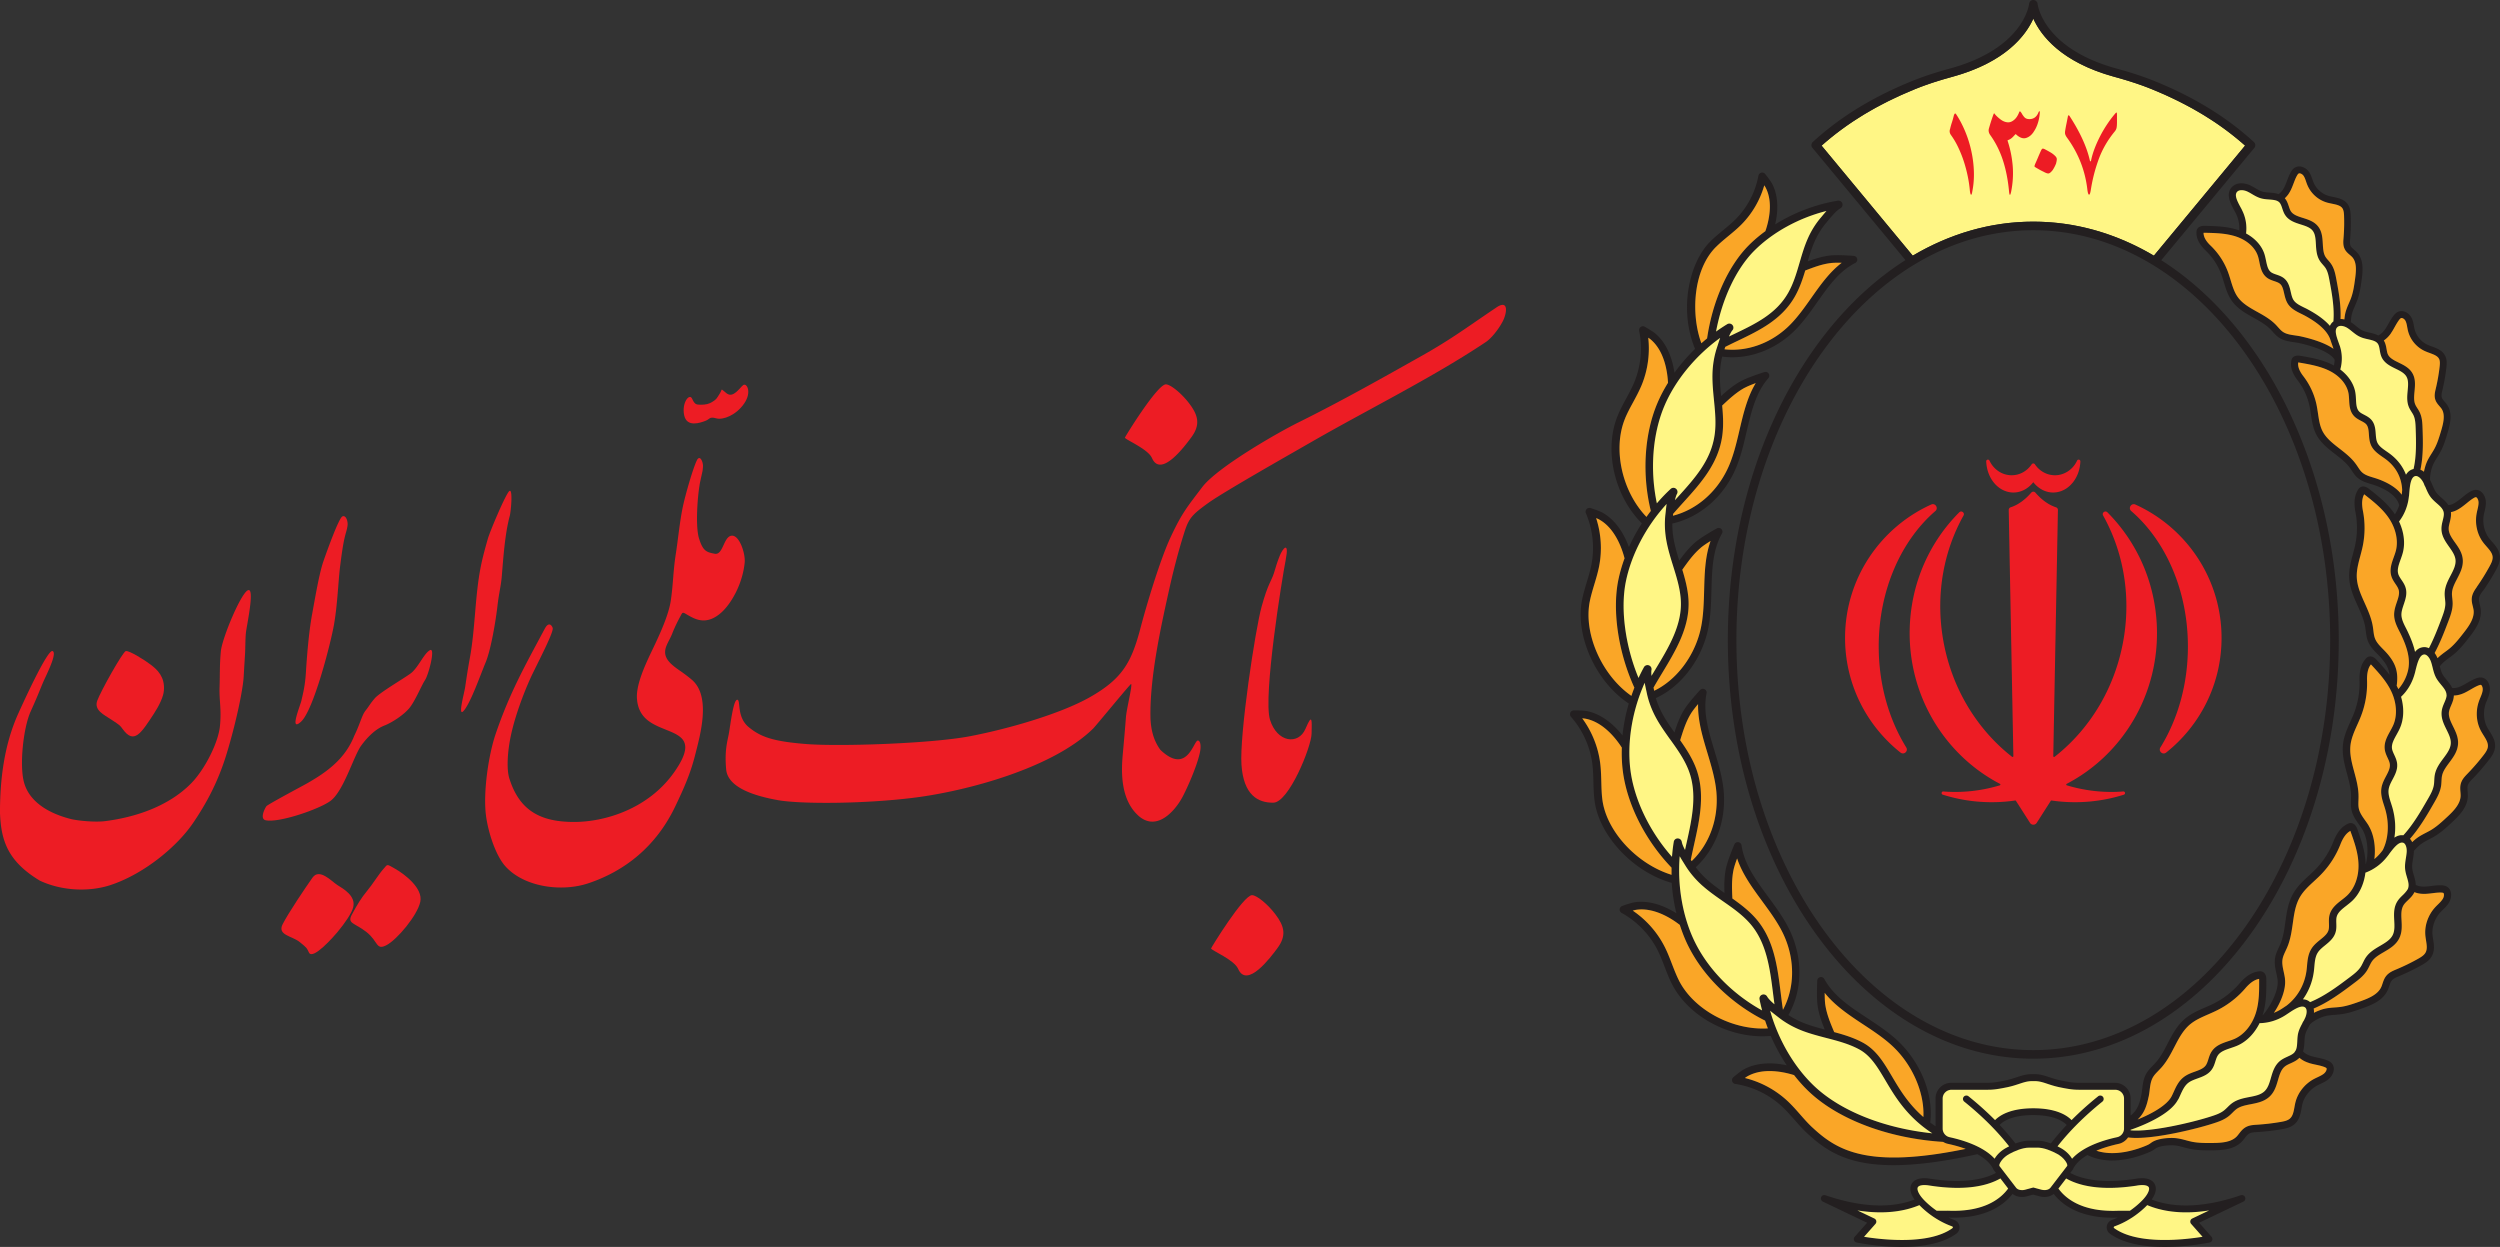
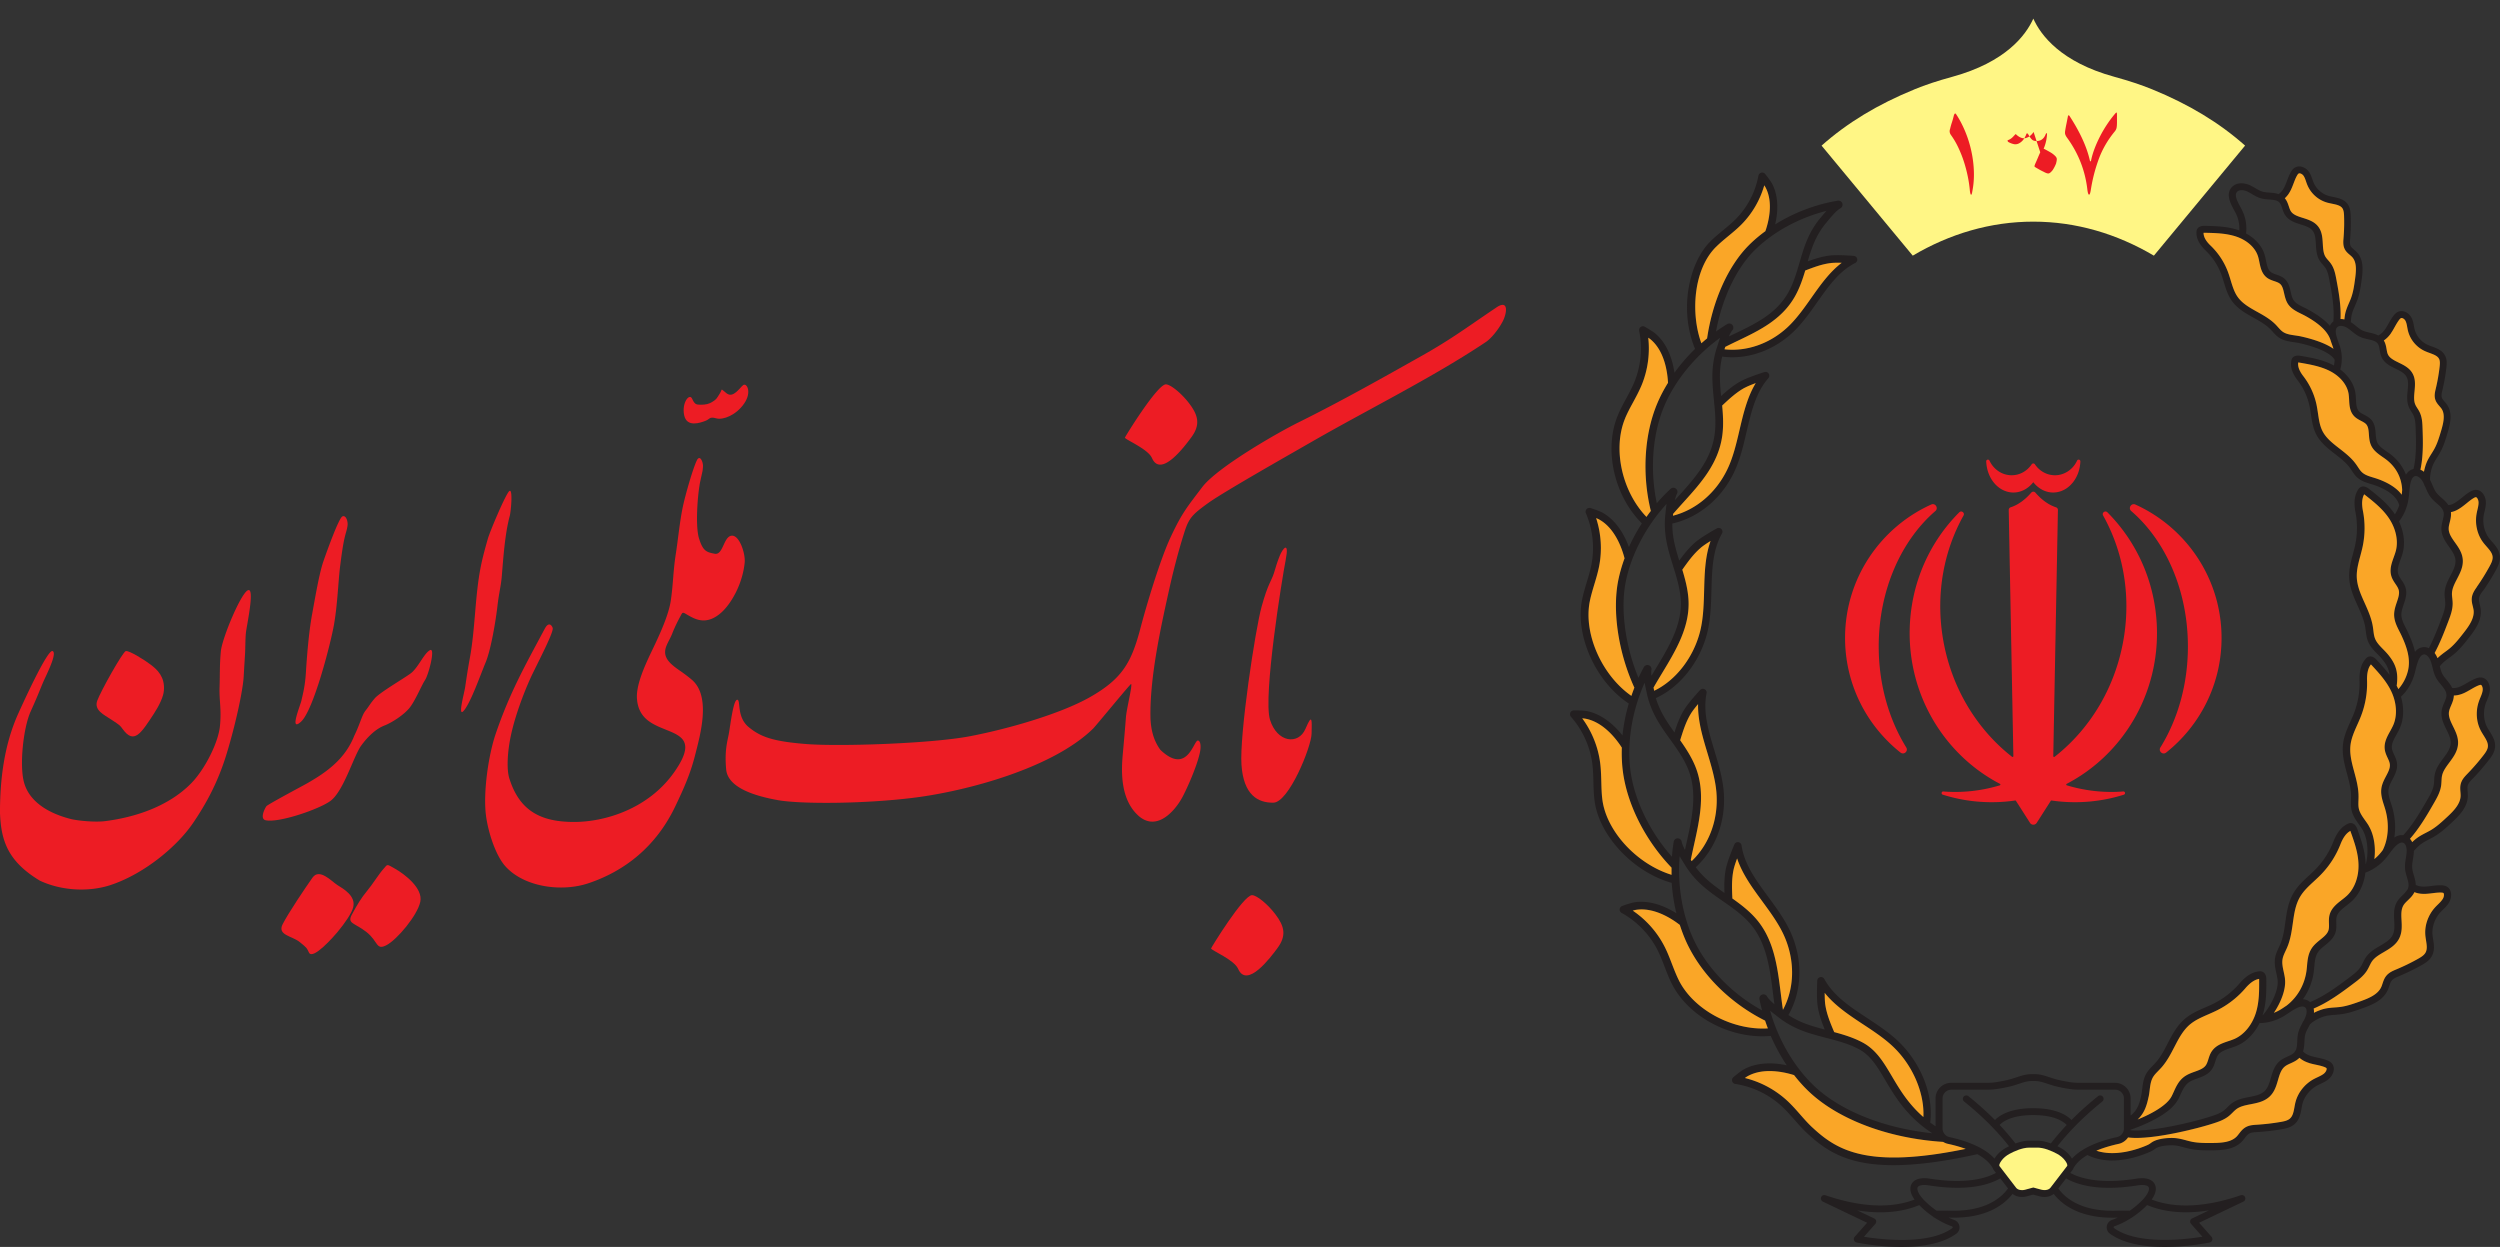
<svg xmlns="http://www.w3.org/2000/svg" id="Layer_2" data-name="Layer 2" viewBox="0 0 742.97 370.57">
  <rect x="0" y="0" width="742.97" height="370.57" fill="#333333" stroke="none" />
  <defs>
    <style>
      .cls-1{fill:#faa627}.cls-2{fill:#fff685}.cls-3{fill-rule:evenodd}.cls-3,.cls-4{fill:#ed1c24}.cls-5{fill:#231f20}
    </style>
  </defs>
  <g id="Layer_1-2" data-name="Layer 1">
    <path class="cls-2" d="M568.98 26.54c3.28-1.34 6.84-2.52 11.2-3.71 15.95-4.37 21.9-12.4 24.1-17.3 2.2 4.9 8.15 12.93 24.1 17.3 4.37 1.2 7.93 2.38 11.2 3.71 10.94 4.46 19.99 9.94 27.63 16.73l-27.07 32.67s-.02.03-.03.04c-11-6.5-23.12-10.11-35.84-10.11s-24.83 3.61-35.83 10.11c0-.01-.01-.02-.02-.03l-27.07-32.67c7.64-6.79 16.69-12.27 27.63-16.73Z" />
-     <path class="cls-4" d="M631.22 236.16a47.978 47.978 0 0 1-16.31 2.21c-1.76-.06-3.5-.22-5.21-.47a.254.254 0 0 0-.24.11l-4.17 6.53c-.23.37-.62.55-1 .55s-.77-.18-1-.55l-4.17-6.53a.245.245 0 0 0-.24-.11c-1.71.25-3.44.41-5.21.47-5.68.21-11.17-.58-16.31-2.21-.55-.18-.38-1 .2-.95.22.02.42.04.58.05 5.55.36 11-.31 16.18-1.87.21-.06.23-.34.04-.44-16.49-8.6-27.51-26.43-26.8-46.61.47-13.4 6.03-25.39 14.71-34.09.66-.66 1.72.15 1.27.96-5.74 10.25-8.23 22.78-6.24 35.79 2.29 14.94 10.04 27.61 20.66 35.91.16.12.39 0 .39-.2l-1.38-73.16c0-.35.22-.67.56-.78 2.52-.83 4.53-2.52 6.15-4.38a.8.8 0 0 1 1.2 0c1.61 1.86 3.63 3.55 6.15 4.38.34.11.56.42.56.78l-1.38 73.16c0 .2.23.32.39.2 10.62-8.3 18.37-20.97 20.66-35.91 1.99-13-.5-25.54-6.24-35.79-.46-.81.61-1.62 1.27-.96 8.68 8.7 14.24 20.69 14.71 34.09.71 20.18-10.3 38.01-26.8 46.61-.19.1-.17.38.04.44a45.717 45.717 0 0 0 16.18 1.87c.16-.01.36-.03.58-.05.58-.05.75.77.2.95Zm-26.95-92.86c-1.48 1.89-3.58 3.07-5.91 3.07-1.57 0-3.09-.56-4.33-1.5-1.32-1-2.32-2.4-2.94-3.93a11.35 11.35 0 0 1-.81-3.82c-.02-.55.73-.73.97-.23 1.2 2.58 3.7 4.35 6.58 4.35 2.45 0 4.63-1.28 5.96-3.25.11-.17.3-.25.48-.26.18 0 .37.09.48.26 1.33 1.97 3.51 3.25 5.96 3.25 2.88 0 5.38-1.77 6.58-4.35.23-.5.98-.32.97.23-.05 1.31-.31 2.61-.81 3.82-.62 1.53-1.62 2.93-2.94 3.93-1.24.95-2.76 1.5-4.33 1.5-2.33 0-4.43-1.18-5.91-3.07m45.95 48.83c0-16.72-6.67-31.48-16.84-40.25-1.01-.87.02-2.48 1.24-1.93 15.09 6.83 25.6 22.01 25.6 39.64 0 13.8-6.44 26.1-16.47 34.07-1.02.81-2.39-.41-1.71-1.52 5.13-8.27 8.18-18.69 8.18-30Zm-83.71 30c.69 1.11-.68 2.33-1.71 1.52-10.04-7.97-16.47-20.27-16.47-34.07 0-17.63 10.5-32.81 25.6-39.64 1.22-.55 2.25 1.06 1.24 1.93-10.16 8.77-16.84 23.52-16.84 40.25 0 11.32 3.06 21.73 8.18 30ZM586.18 56.68c-.12.84-.25 1.23-.4 1.19-.15-.04-.27-.46-.36-1.23a37.34 37.34 0 0 0-.63-4.25c-.3-1.46-.68-2.91-1.14-4.34-.46-1.43-1.02-2.83-1.66-4.19-.64-1.36-1.38-2.62-2.22-3.78-.39-.57-.46-1.16-.22-1.79.15-.66.33-1.3.54-1.93.21-.63.39-1.27.54-1.93.12-.39.24-.62.36-.69.12-.07.28.07.49.43.99 1.52 1.85 3.2 2.6 5.02.75 1.82 1.34 3.72 1.77 5.69.43 1.97.69 3.96.76 5.98.07 2.02-.07 3.96-.43 5.84ZM604.36 39.22c-.6.9-1.33 1.49-2.19 1.77-.87.28-1.79 0-2.78-.83-.24-.24-.37-.34-.4-.29-.03.04-.18.2-.45.47-.54.63-1.09 1.05-1.66 1.25-.15.06-.23.1-.25.11s0 .13.07.34c.78 2.42 1.26 4.87 1.46 7.35.19 2.48.04 5-.47 7.57-.15.69-.28 1-.38.94-.11-.06-.19-.42-.25-1.08-.33-3.43-.94-6.52-1.84-9.25-.9-2.73-2.15-5.22-3.76-7.46-.42-.6-.55-1.21-.4-1.84.18-.63.37-1.28.58-1.95.21-.67.45-1.38.72-2.13.09-.24.16-.4.22-.47.06-.07.16 0 .31.25.45.54 1.01 1.05 1.68 1.55s1.35.77 2.04.83c.39.03.75-.03 1.1-.18.34-.15.66-.36.96-.63.3-.27.55-.57.76-.9.21-.33.39-.67.54-1.03.15-.42.28-.59.38-.51.1.07.25.25.43.51.27.51.57.93.9 1.28.33.34.81.51 1.43.51 1.22 0 2.1-.61 2.64-1.84.12-.33.23-.5.34-.51.1-.01.14.17.11.56a12.5 12.5 0 0 1-.56 2.93c-.31 1-.74 1.89-1.28 2.66ZM611.08 48.49c-.3.78-.66 1.48-1.08 2.1-.51.63-.92.95-1.23.96-.31.02-.77-.14-1.37-.47-.45-.21-.86-.42-1.23-.63-.37-.21-.74-.42-1.1-.63-.3-.18-.45-.31-.45-.4s.06-.3.18-.63c.3-.66.59-1.32.87-1.99.28-.67.57-1.34.87-1.99.18-.39.35-.6.51-.63.16-.03.41.04.74.22.51.27 1.03.56 1.57.87.54.31 1.01.68 1.43 1.1.33.33.49.66.47.99-.02.33-.08.7-.2 1.12ZM629.13 36.71c0 .48-.04.9-.11 1.28-.07.37-.26.74-.56 1.1-2.09 2.54-3.67 5.28-4.75 8.22a48.09 48.09 0 0 0-2.37 9.29c-.15.87-.32 1.28-.51 1.25-.19-.03-.35-.48-.47-1.34-.63-5.76-2.69-11.02-6.18-15.76-.24-.36-.39-.68-.45-.96-.06-.28-.04-.65.04-1.1.09-.57.2-1.18.34-1.84.13-.66.28-1.39.43-2.19.09-.48.27-.52.54-.13 3.1 4.78 5.11 9.17 6 13.17.12.36.24.36.36 0 .24-1.16.59-2.35 1.05-3.56.46-1.21 1-2.41 1.61-3.6.61-1.19 1.29-2.36 2.04-3.49a32.63 32.63 0 0 1 2.33-3.13c.3-.36.48-.52.56-.47.07.04.11.26.11.65v2.64Z" />
+     <path class="cls-4" d="M631.22 236.16a47.978 47.978 0 0 1-16.31 2.21c-1.76-.06-3.5-.22-5.21-.47a.254.254 0 0 0-.24.11l-4.17 6.53c-.23.37-.62.55-1 .55s-.77-.18-1-.55l-4.17-6.53a.245.245 0 0 0-.24-.11c-1.71.25-3.44.41-5.21.47-5.68.21-11.17-.58-16.31-2.21-.55-.18-.38-1 .2-.95.22.02.42.04.58.05 5.55.36 11-.31 16.18-1.87.21-.06.23-.34.04-.44-16.49-8.6-27.51-26.43-26.8-46.61.47-13.4 6.03-25.39 14.71-34.09.66-.66 1.72.15 1.27.96-5.74 10.25-8.23 22.78-6.24 35.79 2.29 14.94 10.04 27.61 20.66 35.91.16.12.39 0 .39-.2l-1.38-73.16c0-.35.22-.67.56-.78 2.52-.83 4.53-2.52 6.15-4.38a.8.8 0 0 1 1.2 0c1.61 1.86 3.63 3.55 6.15 4.38.34.11.56.42.56.78l-1.38 73.16c0 .2.23.32.39.2 10.62-8.3 18.37-20.97 20.66-35.91 1.99-13-.5-25.54-6.24-35.79-.46-.81.61-1.62 1.27-.96 8.68 8.7 14.24 20.69 14.71 34.09.71 20.18-10.3 38.01-26.8 46.61-.19.1-.17.38.04.44a45.717 45.717 0 0 0 16.18 1.87c.16-.01.36-.03.58-.05.58-.05.75.77.2.95Zm-26.95-92.86c-1.48 1.89-3.58 3.07-5.91 3.07-1.57 0-3.09-.56-4.33-1.5-1.32-1-2.32-2.4-2.94-3.93a11.35 11.35 0 0 1-.81-3.82c-.02-.55.73-.73.97-.23 1.2 2.58 3.7 4.35 6.58 4.35 2.45 0 4.63-1.28 5.96-3.25.11-.17.3-.25.48-.26.18 0 .37.09.48.26 1.33 1.97 3.51 3.25 5.96 3.25 2.88 0 5.38-1.77 6.58-4.35.23-.5.98-.32.97.23-.05 1.31-.31 2.61-.81 3.82-.62 1.53-1.62 2.93-2.94 3.93-1.24.95-2.76 1.5-4.33 1.5-2.33 0-4.43-1.18-5.91-3.07m45.95 48.83c0-16.72-6.67-31.48-16.84-40.25-1.01-.87.02-2.48 1.24-1.93 15.09 6.83 25.6 22.01 25.6 39.64 0 13.8-6.44 26.1-16.47 34.07-1.02.81-2.39-.41-1.71-1.52 5.13-8.27 8.18-18.69 8.18-30Zm-83.71 30c.69 1.11-.68 2.33-1.71 1.52-10.04-7.97-16.47-20.27-16.47-34.07 0-17.63 10.5-32.81 25.6-39.64 1.22-.55 2.25 1.06 1.24 1.93-10.16 8.77-16.84 23.52-16.84 40.25 0 11.32 3.06 21.73 8.18 30ZM586.18 56.68c-.12.84-.25 1.23-.4 1.19-.15-.04-.27-.46-.36-1.23a37.34 37.34 0 0 0-.63-4.25c-.3-1.46-.68-2.91-1.14-4.34-.46-1.43-1.02-2.83-1.66-4.19-.64-1.36-1.38-2.62-2.22-3.78-.39-.57-.46-1.16-.22-1.79.15-.66.33-1.3.54-1.93.21-.63.39-1.27.54-1.93.12-.39.24-.62.36-.69.12-.07.28.07.49.43.99 1.52 1.85 3.2 2.6 5.02.75 1.82 1.34 3.72 1.77 5.69.43 1.97.69 3.96.76 5.98.07 2.02-.07 3.96-.43 5.84ZM604.36 39.22c-.6.9-1.33 1.49-2.19 1.77-.87.28-1.79 0-2.78-.83-.24-.24-.37-.34-.4-.29-.03.04-.18.2-.45.47-.54.63-1.09 1.05-1.66 1.25-.15.06-.23.1-.25.11s0 .13.07.34s1.35.77 2.04.83c.39.03.75-.03 1.1-.18.34-.15.66-.36.96-.63.3-.27.55-.57.76-.9.21-.33.39-.67.54-1.03.15-.42.28-.59.38-.51.1.07.25.25.43.51.27.51.57.93.9 1.28.33.34.81.51 1.43.51 1.22 0 2.1-.61 2.64-1.84.12-.33.23-.5.34-.51.1-.01.14.17.11.56a12.5 12.5 0 0 1-.56 2.93c-.31 1-.74 1.89-1.28 2.66ZM611.08 48.49c-.3.78-.66 1.48-1.08 2.1-.51.63-.92.95-1.23.96-.31.02-.77-.14-1.37-.47-.45-.21-.86-.42-1.23-.63-.37-.21-.74-.42-1.1-.63-.3-.18-.45-.31-.45-.4s.06-.3.18-.63c.3-.66.59-1.32.87-1.99.28-.67.57-1.34.87-1.99.18-.39.35-.6.51-.63.16-.03.41.04.74.22.51.27 1.03.56 1.57.87.54.31 1.01.68 1.43 1.1.33.33.49.66.47.99-.02.33-.08.7-.2 1.12ZM629.13 36.71c0 .48-.04.9-.11 1.28-.07.37-.26.74-.56 1.1-2.09 2.54-3.67 5.28-4.75 8.22a48.09 48.09 0 0 0-2.37 9.29c-.15.87-.32 1.28-.51 1.25-.19-.03-.35-.48-.47-1.34-.63-5.76-2.69-11.02-6.18-15.76-.24-.36-.39-.68-.45-.96-.06-.28-.04-.65.04-1.1.09-.57.2-1.18.34-1.84.13-.66.28-1.39.43-2.19.09-.48.27-.52.54-.13 3.1 4.78 5.11 9.17 6 13.17.12.36.24.36.36 0 .24-1.16.59-2.35 1.05-3.56.46-1.21 1-2.41 1.61-3.6.61-1.19 1.29-2.36 2.04-3.49a32.63 32.63 0 0 1 2.33-3.13c.3-.36.48-.52.56-.47.07.04.11.26.11.65v2.64Z" />
    <path class="cls-5" d="M737.89 175.66c1.4-2 2.72-4.12 3.9-6.3.58-1.07 1.2-2.33 1.17-3.75-.05-1.98-1.27-3.38-2.36-4.62-.34-.38-.65-.75-.93-1.12-1.36-1.81-1.94-4.41-1.53-6.77.06-.37.15-.74.24-1.1.21-.88.42-1.78.39-2.77-.05-1.78-1.17-3.63-2.95-3.65-.7 0-1.29.29-1.74.55-.87.5-1.63 1.13-2.38 1.74-.55.45-1.06.87-1.61 1.23-1.06.72-1.82 1.02-2.49.97-.55-.84-1.3-1.51-2-2.12-.57-.5-1.11-.98-1.52-1.51-.51-.66-.86-1.5-1.24-2.39-.2-.47-.41-.95-.65-1.42-.08-1.13.25-2.91.75-4.2.34-.86.84-1.67 1.37-2.52.32-.51.65-1.04.94-1.58 1.02-1.87 1.61-3.9 2.19-5.86.78-2.66 1.48-5.7-.17-8.15-.24-.35-.5-.65-.75-.94-.36-.42-.71-.81-.84-1.22-.2-.6-.02-1.37.18-2.22.52-2.18.91-4.42 1.17-6.66.13-1.12.22-2.41-.37-3.56-.81-1.61-2.47-2.22-3.94-2.75-.43-.16-.86-.32-1.27-.5-1.89-.86-3.37-2.64-3.87-4.66-.08-.32-.14-.64-.2-.97-.14-.8-.3-1.62-.71-2.42-.72-1.38-2.45-2.44-4.01-1.74-.6.27-1.01.74-1.31 1.11-.59.76-1.05 1.58-1.5 2.37-.33.59-.64 1.14-1 1.66-.62.9-1.35 1.55-2.07 1.88-.82-.44-1.75-.66-2.61-.85-.71-.16-1.38-.31-1.95-.57-.71-.31-1.34-.83-2.02-1.38-.46-.37-.94-.76-1.47-1.11-.03-.02-.06-.03-.09-.05.03-.87.15-1.68.26-2.16.21-.91.58-1.78.98-2.7.24-.55.48-1.12.7-1.71.73-2.01 1.01-4.1 1.29-6.12.37-2.75.61-5.86-1.39-8.03-.28-.31-.59-.57-.88-.82-.42-.36-.82-.7-1.01-1.08-.29-.56-.22-1.34-.15-2.22.19-2.24.24-4.51.16-6.76-.04-1.12-.15-2.41-.9-3.47-1.05-1.47-2.78-1.82-4.3-2.14-.45-.09-.9-.18-1.33-.3-1.99-.57-3.73-2.11-4.53-4.03-.13-.3-.23-.62-.34-.93-.26-.77-.53-1.56-1.06-2.28-.91-1.26-2.79-2.05-4.22-1.12-.55.36-.89.88-1.12 1.29-.47.84-.81 1.72-1.13 2.57-.24.63-.46 1.22-.74 1.79-.48.99-1.1 1.74-1.77 2.17-.88-.31-1.83-.39-2.71-.45-.73-.05-1.41-.1-2.01-.27-.74-.21-1.45-.62-2.2-1.06-.51-.3-1.05-.61-1.62-.87-1.56-.71-3.88-.98-5.32.55-1.95 2.08-.41 4.91.71 6.98.13.24.25.47.37.69.84 1.61 1.22 3.43 1.11 5.23-.08-.03-.15-.06-.23-.09-3.31-1.14-6.78-1.21-10.13-1.28-1.35-.03-2.26.6-2.35 1.59-.18 1.95.7 3.82 2.69 5.73 2.05 1.96 3.65 4.39 4.65 7.04.29.77.54 1.59.78 2.39.58 1.91 1.18 3.88 2.4 5.58 1.65 2.3 4.08 3.66 6.44 4.98 1.86 1.04 3.61 2.02 4.99 3.42.23.23.44.47.66.71.56.62 1.14 1.26 1.89 1.77 1.36.91 2.92 1.14 4.42 1.36.6.09 1.16.17 1.71.29 5.53 1.25 9.38 3.08 10.41 4.95-.02.57-.09 1.14-.21 1.7-.07-.04-.14-.09-.21-.12-3.11-1.62-6.52-2.21-9.83-2.78-1.33-.23-2.33.26-2.56 1.22-.47 1.9.12 3.88 1.81 6.07 1.73 2.24 2.96 4.89 3.54 7.66.17.81.3 1.66.42 2.48.29 1.97.59 4.01 1.54 5.88 1.29 2.52 3.49 4.23 5.62 5.88 1.68 1.3 3.27 2.54 4.42 4.12.19.26.37.53.54.8.46.7.94 1.42 1.61 2.03 1.21 1.11 2.72 1.56 4.17 2 .58.18 1.12.34 1.65.54 3.83 1.49 6.02 3.37 6.71 5.72-.33.97-.78 1.89-1.31 2.72-.02-.02-.03-.05-.05-.08-2.11-3.15-4.95-5.38-7.7-7.53-.37-.29-1.12-.76-1.91-.65-.45.07-.85.31-1.11.68-1.21 1.69-1.52 3.97-.94 6.97.61 3.16.58 6.5-.08 9.67-.19.92-.44 1.86-.69 2.77-.58 2.15-1.17 4.38-1.11 6.73.08 3.17 1.34 5.96 2.55 8.66.97 2.15 1.88 4.19 2.24 6.39.06.36.1.72.15 1.09.12.93.24 1.89.58 2.82.62 1.7 1.78 2.88 2.9 4.02.45.46.87.88 1.25 1.34 1.43 1.7 2.14 3.09 2.32 4.82-1.22-1.62-2.57-3.09-3.9-4.53-.39-.42-1.02-.93-1.78-.94-.47 0-.88.17-1.2.5-1.46 1.48-2.13 3.68-2.03 6.73.1 3.22-.45 6.51-1.6 9.53-.33.87-.73 1.76-1.12 2.62-.91 2.04-1.85 4.14-2.16 6.47-.42 3.14.38 6.1 1.15 8.96.61 2.28 1.19 4.43 1.21 6.67 0 .36-.01.73-.02 1.1-.03.93-.07 1.9.12 2.88.34 1.77 1.3 3.12 2.23 4.43.37.52.72 1.01 1.03 1.52 1.56 2.61 1.96 6.88 1.01 10.36-.01 0-.03.01-.04.02v-.09c-.11-3.79-1.32-7.19-2.5-10.48-.16-.44-.53-1.24-1.27-1.56-.42-.18-.88-.19-1.3-.01-1.93.79-3.4 2.55-4.51 5.39-1.17 3-2.97 5.81-5.22 8.14-.65.67-1.37 1.33-2.06 1.97-1.64 1.51-3.33 3.08-4.53 5.1-1.62 2.72-2.05 5.76-2.46 8.69-.33 2.34-.64 4.54-1.51 6.6-.14.34-.3.67-.45 1-.4.85-.81 1.72-1.02 2.7-.38 1.77-.03 3.38.31 4.95.14.62.26 1.21.35 1.8.43 3.13-1.91 7.76-4.45 10.72h-.02c0-.03.02-.05.03-.08 1.15-3.61 1.12-7.22 1.1-10.71 0-.47-.09-1.34-.68-1.9-.33-.31-.75-.47-1.23-.44-2.08.11-4.06 1.28-6.04 3.6-2.1 2.44-4.73 4.5-7.62 5.96-.84.42-1.73.81-2.59 1.18-2.05.89-4.16 1.81-5.96 3.32-2.43 2.03-3.84 4.76-5.2 7.39-1.08 2.1-2.11 4.08-3.61 5.74-.24.27-.5.53-.76.8-.65.67-1.33 1.36-1.85 2.2-.95 1.54-1.15 3.18-1.34 4.77-.08.63-.15 1.23-.27 1.82-.56 2.78-1.25 4.57-3.17 6.09v-5.08a4.66 4.66 0 0 0-4.65-4.65h-9.89c-2.14 0-2.79 0-6.24-.71-1.34-.27-2.37-.62-3.36-.95-1.59-.53-2.98-.99-4.81-.91-1.91-.08-3.3.38-4.89.91-1 .33-2.03.67-3.36.95-3.45.71-4.09.71-6.24.71h-9.89a4.66 4.66 0 0 0-4.65 4.65v8.27c-.55-.36-1.07-.73-1.58-1.11.99-7.8-2.38-16.89-8.76-23.42-2.92-2.99-6.52-5.36-9.99-7.65-5.15-3.39-10.01-6.6-12.72-11.59a1.118 1.118 0 0 0-2.1.47c-.01.2-.26 5.05.11 7.52.37 2.5 1.21 4.81 2.12 7.03-2.02-.53-4.08-1.1-6.01-1.85a24.82 24.82 0 0 1-4.79-2.46c4.09-7.18 4.35-16.33.7-24.51-1.71-3.82-4.25-7.29-6.72-10.64-3.65-4.97-7.1-9.66-7.91-15.28a1.114 1.114 0 0 0-2.13-.28c-.08.19-1.99 4.64-2.5 7.1-.52 2.48-.53 4.93-.45 7.33-1.71-1.2-3.44-2.44-5-3.82-1.35-1.2-2.51-2.46-3.53-3.82 5.9-5.41 9-13.7 8.32-22.37-.33-4.17-1.57-8.29-2.77-12.28-1.78-5.9-3.45-11.48-2.34-17.05a1.1 1.1 0 0 0-.59-1.21c-.44-.23-.99-.13-1.33.24-.14.15-3.43 3.71-4.74 5.85-1.32 2.16-2.15 4.47-2.88 6.76-1.21-1.7-2.43-3.45-3.43-5.27-.9-1.63-1.59-3.27-2.1-4.94 7.21-3.29 13.16-10.83 15.29-19.47 1-4.06 1.11-8.36 1.23-12.52.17-6.16.33-11.98 3.13-16.92.25-.44.18-.98-.18-1.34-.35-.36-.9-.43-1.34-.19-.18.1-4.42 2.44-6.33 4.07-1.93 1.64-3.44 3.57-4.85 5.51-.62-2-1.22-4.04-1.61-6.08a25.48 25.48 0 0 1-.44-4.94c7.8-1.76 14.61-7.39 18.34-15.23 1.8-3.78 2.78-7.97 3.72-12.02 1.41-6 2.73-11.67 6.48-15.95.33-.38.37-.93.1-1.35-.27-.42-.79-.61-1.27-.46-.2.06-4.82 1.5-7.02 2.71-2.22 1.22-4.09 2.8-5.86 4.42-.2-2.08-.38-4.2-.35-6.28.03-1.91.26-3.71.67-5.45.99.13 1.98.2 2.98.2 6.32 0 12.71-2.53 17.76-7.17 2.91-2.67 5.25-5.99 7.52-9.21 3.35-4.75 6.51-9.23 11.28-11.64.45-.23.69-.72.59-1.21s-.51-.86-1-.9c-.19-.02-4.76-.39-7.12-.11-2.34.28-4.51.98-6.6 1.75.55-1.85 1.13-3.73 1.88-5.49.97-2.29 2.18-4.28 3.7-6.07.13-.15.28-.34.46-.55.88-1.07 2.53-3.06 3.68-3.67.53-.28.77-.89.58-1.46a1.2 1.2 0 0 0-1.34-.81c-6.54 1.07-13.05 3.57-18.63 7.05 1.09-4.57.8-8.82-.86-12.01-.55-1.05-1.94-2.78-2.1-2.97a1.139 1.139 0 0 0-2.01.51c-.88 4.81-3.26 9.38-6.7 12.86-1.16 1.17-2.48 2.26-3.76 3.31-1.31 1.08-2.67 2.2-3.91 3.45-6.07 6.11-9.4 19.9-4.46 31.85-2.26 2.2-4.31 4.58-6.12 7.08-.72-4.98-2.69-9.1-5.6-11.58-.95-.81-2.99-1.96-3.22-2.09-.39-.22-.87-.19-1.23.08-.36.26-.53.71-.44 1.15 1.05 5.09.52 10.54-1.48 15.34-.68 1.62-1.54 3.21-2.37 4.75-.86 1.58-1.74 3.22-2.46 4.94-4.25 10.13-1.19 23.88 7.11 32.18a52.651 52.651 0 0 0-3.84 7.06c-1.71-4.73-4.47-8.37-7.82-10.22-1.09-.6-3.33-1.31-3.58-1.39-.42-.13-.89 0-1.19.32-.3.33-.38.8-.2 1.21a26.296 26.296 0 0 1 1.64 15.32c-.34 1.72-.86 3.46-1.37 5.14-.52 1.72-1.06 3.51-1.42 5.33-2.1 10.64 4.12 24.36 13.89 30.77-.91 3.13-1.54 6.33-1.87 9.49-3.11-3.95-6.87-6.55-10.63-7.25-1.23-.23-3.57-.2-3.84-.2-.44 0-.85.27-1.03.68-.18.41-.11.88.19 1.22 3.45 3.89 5.71 8.88 6.36 14.04.22 1.74.27 3.55.31 5.31.05 1.8.1 3.66.33 5.5 1.31 10.47 11.53 21.33 22.94 24.51.21 3.07.68 6.11 1.39 9.04-4.25-2.68-8.66-3.87-12.44-3.27-1.23.2-3.43 1-3.68 1.1-.42.16-.71.54-.74.98-.03.44.2.87.59 1.08 4.56 2.51 8.35 6.45 10.7 11.09.79 1.57 1.44 3.26 2.07 4.9.65 1.68 1.31 3.42 2.15 5.07 4.64 9.21 15.87 15.6 26.91 15.6.83 0 1.66-.04 2.49-.11 1.33 3.07 2.93 6.01 4.75 8.73-4.92-1.05-9.47-.63-12.8 1.25-1.09.61-2.87 2.13-3.07 2.3-.34.29-.48.75-.35 1.18.12.43.48.75.92.81a26.42 26.42 0 0 1 13.88 6.7c1.28 1.2 2.48 2.56 3.64 3.87 1.19 1.35 2.42 2.75 3.78 4.02 5.47 5.1 11.81 9.56 25.72 9.56 6.46 0 14.55-.96 24.93-3.27 1.89 1.04 3.55 2.36 4.49 4.01l.03-.02c.09.3.23.56.39.77l.62.81c-3.02 1.63-8.95 3.37-19.54 1.72-3.75-.61-5.08.71-5.54 1.55-.69 1.25-.37 2.88.88 4.64-5.14 2-13.64 3.12-26.49-1.28a1.01 1.01 0 0 0-1.27.58c-.2.5.02 1.07.5 1.31l13.16 6.29-3.7 4.18a1.03 1.03 0 0 0 .56 1.68c.45.09 6.47 1.32 13.35 1.32 5.75 0 12.1-.85 16.31-3.94.69-.5 1.04-1.34.92-2.19-.13-.87-.72-1.6-1.55-1.89-.59-.21-1.15-.45-1.69-.7.5.02 1 .03 1.48.03 10.08 0 15.13-3.96 17.55-7.07 1.06.85 2.66 1.15 4.23.72l1.89-.51 1.89.51c.48.13.97.2 1.44.2 1.06 0 2.05-.32 2.78-.91 2.42 3.11 7.47 7.07 17.51 7.07.49 0 1-.02 1.51-.04-.54.25-1.11.49-1.7.7-.83.3-1.43 1.02-1.55 1.89-.12.85.23 1.69.92 2.19 4.22 3.08 10.57 3.94 16.31 3.94 6.88 0 12.89-1.22 13.35-1.32.36-.07.65-.33.76-.68.11-.34.04-.72-.2-1l-3.7-4.18 13.16-6.29c.49-.23.71-.81.5-1.31-.2-.5-.76-.75-1.27-.58-12.84 4.4-21.35 3.28-26.49 1.28 1.25-1.77 1.56-3.39.88-4.64-.46-.84-1.79-2.16-5.53-1.55-10.6 1.66-16.52-.09-19.54-1.72l.62-.81c.16-.21.3-.47.39-.77l.03.02c.87-1.52 2.34-2.76 4.05-3.76 2.38 1.18 4.91 1.63 7.36 1.63 4.77 0 9.18-1.66 11.39-2.64.56-.25 1.03-.58 1.51-.92 1.11-.8 3.91-1.06 5.51-.94.99.07 1.95.33 2.97.61.61.16 1.24.33 1.88.46 2.21.44 4.49.42 6.7.4 2.97-.03 6.33-.26 8.59-2.6.32-.33.59-.69.85-1.03.39-.51.76-.98 1.2-1.27.65-.41 1.52-.47 2.5-.52a68.3 68.3 0 0 0 7.36-.86c1.2-.21 2.57-.51 3.66-1.42 1.52-1.27 1.86-3.1 2.15-4.72.09-.5.18-.98.29-1.42.57-2.19 2.24-4.26 4.35-5.41.33-.18.67-.34 1.01-.5.81-.38 1.66-.78 2.41-1.42 1.36-1.15 2.11-3.18 1.02-4.58-.43-.55-1.03-.83-1.51-1.02-.93-.37-1.9-.58-2.84-.78-.69-.15-1.34-.29-1.97-.49-.66-.21-1.69-.63-2.3-1.37.31-.95.36-1.94.41-2.86.04-.76.07-1.48.24-2.13.2-.81.64-1.61 1.1-2.46.08-.16.17-.32.25-.47.78-.97 2.88-2.09 4.52-2.53.96-.26 1.95-.33 3-.41.63-.05 1.28-.1 1.93-.19 2.23-.31 4.38-1.09 6.46-1.84 2.8-1.01 5.89-2.34 7.25-5.3.19-.42.33-.84.47-1.25.2-.61.39-1.18.72-1.59.48-.6 1.28-.94 2.18-1.32 2.26-.95 4.5-2.04 6.66-3.25 1.07-.59 2.26-1.33 2.99-2.55 1.02-1.7.73-3.54.47-5.16-.08-.5-.15-.98-.19-1.44-.18-2.26.71-4.76 2.32-6.54.25-.28.52-.54.79-.8.64-.63 1.31-1.29 1.81-2.14.9-1.54.94-3.7-.55-4.66-.58-.37-1.25-.45-1.76-.46-.99-.04-1.98.08-2.94.2-.7.09-1.36.17-2.02.19-.7.02-1.8-.04-2.63-.54-.02-1-.3-1.95-.56-2.84-.21-.73-.42-1.42-.48-2.09-.07-.83.07-1.73.22-2.69.1-.65.21-1.32.26-2v-.46h.02c.71-.82 1.46-1.51 1.93-1.88.78-.61 1.67-1.07 2.6-1.56.56-.29 1.14-.59 1.7-.93 1.93-1.16 3.6-2.72 5.22-4.23 2.17-2.03 4.5-4.46 4.58-7.72.01-.46-.02-.91-.06-1.34-.05-.64-.1-1.24.03-1.74.2-.74.81-1.37 1.49-2.07a65.51 65.51 0 0 0 4.85-5.61c.75-.97 1.56-2.11 1.75-3.51.27-1.97-.72-3.54-1.59-4.94-.27-.43-.53-.84-.74-1.25-1.05-2-1.22-4.66-.44-6.93.12-.35.27-.7.41-1.05.34-.83.7-1.69.82-2.67.23-1.77-.58-3.77-2.34-4.07-.68-.11-1.32.08-1.8.26-.94.36-1.79.86-2.62 1.34-.61.36-1.19.69-1.78.96-.97.45-1.9.63-2.63.53-.41-.9-1.04-1.67-1.62-2.38-.48-.59-.94-1.14-1.26-1.73-.37-.68-.58-1.49-.79-2.34.17-.22.34-.42.5-.59.68-.73 1.47-1.32 2.32-1.95.51-.37 1.03-.76 1.53-1.19 1.72-1.45 3.13-3.25 4.48-5 1.83-2.35 3.74-5.12 3.31-8.34-.06-.46-.17-.89-.27-1.31-.15-.62-.3-1.2-.24-1.73.08-.77.58-1.48 1.14-2.28Zm-27.3-76.68c.41-.59.76-1.21 1.09-1.81.43-.76.83-1.47 1.32-2.11.15-.19.35-.43.54-.51.38-.17 1.05.23 1.35.82.27.53.39 1.17.51 1.85.07.37.13.73.22 1.09a9.09 9.09 0 0 0 5.01 6.02c.46.21.94.39 1.41.56 1.22.45 2.37.87 2.82 1.76.33.65.26 1.55.16 2.41-.25 2.16-.63 4.32-1.14 6.46-.24 1-.51 2.14-.12 3.3.27.79.78 1.38 1.24 1.91.22.26.43.5.6.74 1.15 1.71.56 4.22-.09 6.43-.55 1.86-1.11 3.78-2.02 5.46-.27.5-.58.99-.88 1.47-.56.89-1.14 1.82-1.54 2.86-.21.54-.5 1.48-.7 2.52a4.2 4.2 0 0 0-1.05-.62c.9-4.16.76-8.66.63-12.33-.05-1.5-.11-3.21-.86-4.76-.2-.42-.44-.8-.67-1.16-.25-.39-.49-.77-.64-1.14-.47-1.13-.35-2.49-.21-3.93.17-1.85.35-3.76-.7-5.47-.94-1.53-2.49-2.29-4-3.03-1.38-.68-2.69-1.32-3.22-2.46-.21-.46-.3-1.01-.4-1.6-.14-.81-.31-1.72-.81-2.53.96-.63 1.69-1.49 2.16-2.19Zm-29.77-42.56c.31-.65.56-1.31.81-1.96.31-.81.6-1.58 1-2.28.12-.21.28-.47.46-.59.35-.23 1.07.08 1.46.61.35.48.56 1.1.78 1.75.12.35.24.71.39 1.05 1.05 2.51 3.23 4.46 5.85 5.2.49.14.99.24 1.48.34 1.27.26 2.47.51 3.05 1.32.42.59.49 1.49.52 2.36.08 2.17.02 4.36-.16 6.57-.09 1.03-.18 2.19.37 3.27.38.74.98 1.25 1.51 1.7.26.22.5.43.7.65 1.4 1.52 1.18 4.09.87 6.37-.26 1.92-.53 3.9-1.18 5.7-.19.54-.42 1.06-.65 1.59-.42.97-.85 1.97-1.1 3.06-.1.45-.2 1.09-.26 1.8-.38-.08-.76-.13-1.15-.12.19-4.11-.6-8.35-1.25-11.82-.28-1.48-.59-3.16-1.57-4.58-.26-.39-.56-.72-.84-1.05-.31-.35-.59-.68-.81-1.03-.64-1.05-.71-2.41-.8-3.86-.11-1.85-.21-3.77-1.51-5.31-1.15-1.37-2.81-1.89-4.41-2.4-1.47-.46-2.85-.9-3.55-1.95-.28-.42-.45-.96-.64-1.52-.26-.78-.56-1.65-1.18-2.38.86-.76 1.44-1.73 1.81-2.49Zm-14.57 5.9c-.12-.23-.25-.47-.39-.72-1.11-2.04-1.88-3.68-1.01-4.61.65-.69 2-.53 2.98-.09.48.22.94.49 1.43.78.83.49 1.69.99 2.69 1.27.8.22 1.61.28 2.4.34 1.28.1 2.38.18 3.05.87.4.42.62 1.08.85 1.77.22.67.45 1.37.88 2.01 1.09 1.65 2.97 2.25 4.63 2.77 1.38.44 2.69.85 3.46 1.77.86 1.02.94 2.52 1.03 4.11.09 1.63.19 3.32 1.09 4.8.3.5.66.91 1.01 1.31.26.3.5.57.7.86.73 1.07.99 2.46 1.24 3.8.71 3.79 1.5 8.08 1.16 12.17 0 0-.01 0-.02.01-.48.38-.8.82-1.01 1.3-1.87-2.15-4.44-3.73-6.5-4.85-.38-.21-.78-.41-1.19-.6-1.27-.63-2.48-1.22-3.13-2.23-.43-.66-.62-1.53-.83-2.44-.31-1.35-.66-2.88-1.89-3.93-.72-.62-1.59-.92-2.36-1.18-.62-.21-1.21-.41-1.64-.75-.9-.7-1.16-2.01-1.45-3.4-.13-.62-.26-1.27-.45-1.89-.79-2.53-2.78-4.73-5.48-6.19.3-2.42-.13-4.9-1.27-7.07Zm17.68 37.69c-.62-.14-1.25-.23-1.86-.32-1.34-.19-2.6-.38-3.58-1.03-.55-.36-1.02-.89-1.51-1.44-.24-.26-.47-.53-.72-.78-1.58-1.6-3.55-2.7-5.45-3.76-2.26-1.26-4.4-2.46-5.78-4.39-1.03-1.43-1.55-3.16-2.11-4.99-.25-.83-.51-1.68-.82-2.51-1.1-2.94-2.88-5.63-5.15-7.8-1.41-1.35-2.09-2.59-2.09-3.79.08-.01.18-.02.29-.02 3.2.06 6.5.13 9.51 1.16 3.2 1.1 5.59 3.29 6.39 5.85.16.52.28 1.09.4 1.69.33 1.61.7 3.43 2.19 4.6.7.55 1.52.83 2.24 1.07.65.22 1.27.43 1.7.8.72.61.96 1.65 1.23 2.84.24 1.04.49 2.12 1.1 3.09.96 1.49 2.54 2.27 3.94 2.96.37.18.75.37 1.11.56 4.3 2.34 6.79 4.71 7.62 7.23.16.53.35 1.05.52 1.53.09.25.18.5.26.74.04.12.07.24.11.37-2.51-1.77-6.32-2.93-9.55-3.66Zm11.36 2.62c-.09-.25-.18-.51-.27-.77-.79-2.19-1.32-3.92-.31-4.71.74-.59 2.06-.23 2.96.36.44.28.86.62 1.3.98.75.6 1.52 1.23 2.47 1.65.75.34 1.55.52 2.33.69 1.25.29 2.33.53 2.88 1.32.34.48.45 1.16.57 1.88.12.7.24 1.42.56 2.12.83 1.8 2.6 2.67 4.17 3.43 1.3.64 2.53 1.24 3.16 2.27.7 1.13.56 2.63.41 4.22-.15 1.63-.31 3.31.36 4.91.22.54.52 1 .8 1.45.21.33.41.64.56.96.56 1.16.61 2.58.66 3.95.13 3.81.27 8.09-.63 12.05-.04 0-.09 0-.13.02-.98.27-1.65.88-2.12 1.67-.91-2.4-2.49-4.48-4.69-6.15-.35-.27-.72-.52-1.08-.77-1.17-.81-2.27-1.57-2.76-2.67-.32-.72-.39-1.6-.46-2.54-.1-1.38-.22-2.95-1.28-4.17-.62-.72-1.44-1.14-2.16-1.52-.58-.3-1.14-.59-1.51-.99-.78-.83-.85-2.17-.92-3.58-.03-.64-.07-1.29-.17-1.94-.41-2.62-2.05-5.09-4.49-6.94.66-2.35.6-4.87-.2-7.18Zm11.85 39.91c-.59-.23-1.2-.42-1.79-.6-1.29-.39-2.52-.76-3.39-1.56-.49-.44-.87-1.03-1.28-1.65-.19-.29-.39-.59-.6-.87-1.32-1.82-3.1-3.2-4.82-4.54-2.05-1.59-3.98-3.09-5.06-5.2-.8-1.57-1.06-3.35-1.34-5.25-.13-.86-.26-1.74-.44-2.61-.65-3.07-2.01-6-3.93-8.48-1.19-1.54-1.68-2.87-1.5-4.06.12 0 .18 0 .29.03 3.15.54 6.41 1.1 9.23 2.57 3 1.57 5.04 4.08 5.45 6.74.08.54.11 1.12.15 1.73.08 1.64.18 3.5 1.48 4.87.61.65 1.38 1.05 2.05 1.4.61.32 1.19.62 1.56 1.04.62.71.7 1.77.79 2.99.08 1.07.16 2.17.63 3.22.72 1.62 2.18 2.62 3.46 3.51.34.24.69.48 1.01.72 2.97 2.26 4.63 5.4 4.79 9.09-.02.25-.05.51-.07.75l-.06.64c-1.35-1.8-3.52-3.29-6.62-4.49Zm8.76 4.96c.03-.3.05-.6.08-.92.18-2.1.4-4.71 1.73-5.08.85-.23 1.83.75 2.38 1.76.1.18.18.36.27.55.09.3.21.57.37.82l.12.27c.41.97.84 1.98 1.51 2.86.54.7 1.18 1.27 1.81 1.82 1.01.89 1.89 1.66 2.06 2.78.11.7-.09 1.47-.29 2.3-.19.76-.38 1.55-.39 2.4-.02 2.19 1.15 3.84 2.27 5.43.91 1.29 1.77 2.51 1.91 3.9.15 1.56-.63 3.06-1.46 4.65-.83 1.59-1.68 3.23-1.76 5.15-.03.64.04 1.25.1 1.84.05.45.09.87.1 1.27.01 1.51-.56 3.01-1.1 4.46-1.01 2.68-2.25 5.94-3.78 8.87-.54-.25-1.11-.37-1.69-.3-1.06.12-1.84.64-2.43 1.4-.43-1.97-1.19-3.88-2.04-5.71-.2-.44-.42-.87-.64-1.31-.72-1.41-1.39-2.73-1.37-4.15.02-.93.34-1.89.68-2.9.51-1.52 1.04-3.09.62-4.79-.25-1.01-.8-1.83-1.29-2.55-.4-.6-.78-1.16-.96-1.77-.37-1.29.15-2.73.7-4.26.24-.67.49-1.36.67-2.06.75-2.88.31-6.2-1.13-9.25 1.63-2.1 2.66-4.73 2.93-7.49Zm-6.35 46.88c-.44-.52-.91-1-1.37-1.47-1-1.02-1.95-1.99-2.41-3.24-.26-.71-.36-1.5-.46-2.35-.05-.39-.1-.78-.16-1.17-.41-2.48-1.43-4.74-2.41-6.93-1.18-2.62-2.29-5.1-2.36-7.83-.05-2.03.48-4.01 1.04-6.11.25-.94.51-1.91.72-2.89.72-3.44.75-7.08.08-10.52-.42-2.17-.3-3.8.37-4.97.04.02.08.05.12.09 2.61 2.05 5.32 4.17 7.24 7.03 2.06 3.07 2.83 6.69 2.05 9.67-.16.61-.38 1.22-.61 1.87-.64 1.78-1.31 3.63-.75 5.59.27.94.79 1.71 1.24 2.38.42.62.82 1.21.98 1.85.27 1.09-.14 2.3-.57 3.58-.38 1.12-.77 2.29-.8 3.55-.04 1.96.8 3.59 1.6 5.18.21.41.42.82.61 1.23 1.55 3.37 2.82 6.98 1.84 10.66-.05.2-.12.41-.18.61-.04.11-.07.22-.11.34-.55 1.59-1.42 3.06-2.51 4.27-.01-.03-.02-.05-.03-.08-.14-.31-.3-.61-.46-.92.53-3.93-.18-6.43-2.7-9.43Zm-5.58 51.04c-.35-.58-.74-1.13-1.12-1.66-.83-1.17-1.61-2.27-1.87-3.58-.14-.74-.11-1.54-.08-2.39.01-.4.03-.79.02-1.19-.01-2.52-.66-4.91-1.28-7.22-.75-2.78-1.45-5.4-1.09-8.11.27-2.01 1.11-3.89 1.99-5.87.4-.89.81-1.8 1.16-2.73a26.88 26.88 0 0 0 1.75-10.38c-.07-2.21.31-3.8 1.15-4.85.03.03.07.06.1.1 2.26 2.44 4.59 4.96 6.03 8.09 1.55 3.36 1.74 7.05.5 9.88-.25.57-.57 1.14-.9 1.75-.92 1.66-1.87 3.38-1.62 5.41.12.97.51 1.81.85 2.55.32.68.62 1.33.67 1.98.09 1.12-.5 2.25-1.13 3.44-.55 1.05-1.12 2.14-1.35 3.38-.35 1.93.22 3.67.76 5.36.14.44.28.87.4 1.31 1.18 4.22.87 8.62-.78 11.92-.15.2-.3.4-.45.59-.6.77-1.3 1.48-2.06 2.1.46-3.53-.13-7.31-1.68-9.89Zm10.18 5.01c.84.26 1.15 1.61 1.08 2.76-.04.58-.13 1.16-.23 1.79-.17 1.04-.34 2.12-.24 3.23.08.88.32 1.71.56 2.51.28.96.54 1.82.46 2.63 0 0-.07.59-.2.83-.35.61-.86 1.2-1.47 1.79-.57.54-1.15 1.11-1.61 1.82-1.18 1.84-1.07 3.86-.97 5.8.08 1.58.16 3.07-.47 4.32-.71 1.4-2.17 2.25-3.71 3.16-1.54.9-3.14 1.84-4.23 3.42-.37.53-.63 1.08-.89 1.61-.2.4-.38.78-.6 1.13-.79 1.28-2.07 2.25-3.31 3.18-3.55 2.68-7.54 5.67-11.8 7.4-.07-.06-.13-.13-.2-.18-.61-.45-1.26-.64-1.92-.66 1.72-2.39 2.84-5.2 3.24-8.25.06-.48.11-.96.15-1.45.14-1.57.28-3.06 1.06-4.24.51-.78 1.29-1.41 2.12-2.09 1.24-1.01 2.53-2.06 3.08-3.72.33-.99.3-1.97.27-2.84-.02-.72-.04-1.4.13-2 .37-1.29 1.58-2.23 2.87-3.23.56-.44 1.14-.89 1.67-1.38 2.17-2.03 3.57-5.08 3.98-8.43 2.49-.91 4.77-2.58 6.47-4.78.09-.11.5-.61.58-.77 1.26-1.68 2.83-3.74 4.15-3.34Zm-35.1 40.38c-.09-.67-.24-1.33-.37-1.97-.31-1.4-.59-2.72-.31-4.03.16-.73.5-1.46.86-2.24.17-.36.34-.72.49-1.08.98-2.32 1.32-4.77 1.66-7.14.4-2.85.78-5.53 2.18-7.88 1.04-1.75 2.54-3.14 4.14-4.61.71-.66 1.45-1.34 2.14-2.06a26.93 26.93 0 0 0 5.68-8.86c.8-2.06 1.77-3.37 2.96-4.01.02.04.04.08.05.14 1.12 3.13 2.28 6.36 2.37 9.81.11 3.7-1.17 7.17-3.42 9.28-.46.43-.97.83-1.52 1.25-1.5 1.17-3.04 2.37-3.62 4.33-.27.94-.24 1.86-.22 2.68.02.75.05 1.46-.16 2.09-.35 1.07-1.34 1.87-2.39 2.72-.92.75-1.87 1.52-2.57 2.58-1.08 1.64-1.24 3.47-1.4 5.23-.04.46-.08.92-.14 1.36-.55 4.2-2.65 7.9-5.91 10.43-.27.18-.54.35-.8.53-.25.17-.5.34-.75.49-.7.46-1.46.83-2.24 1.14 2.07-3.12 3.7-7.07 3.27-10.19Zm-40.5 35.08c.14-.67.22-1.34.3-1.98.17-1.42.34-2.76 1.04-3.9.39-.64.96-1.21 1.55-1.82.28-.28.55-.57.82-.86 1.69-1.87 2.82-4.07 3.92-6.19 1.32-2.55 2.57-4.96 4.66-6.72 1.56-1.3 3.44-2.12 5.43-2.99.89-.39 1.81-.79 2.7-1.24 3.14-1.58 6.01-3.82 8.29-6.48 1.44-1.68 2.79-2.6 4.12-2.81v.15c.02 3.32.05 6.76-1 10.04-1.12 3.53-3.48 6.38-6.29 7.63-.57.25-1.19.46-1.85.68-1.8.61-3.66 1.23-4.85 2.9-.57.79-.85 1.68-1.09 2.46-.23.72-.44 1.4-.84 1.92-.69.89-1.89 1.32-3.16 1.78-1.12.4-2.27.82-3.28 1.59-1.56 1.19-2.32 2.86-3.05 4.48-.19.42-.38.84-.59 1.24-1.33 2.64-5.77 5.16-10.12 6.92 1.91-1.79 2.69-3.91 3.27-6.79Zm8.79.84c.22-.43.42-.87.62-1.32.65-1.44 1.27-2.79 2.4-3.65.74-.56 1.69-.91 2.69-1.27 1.51-.54 3.07-1.11 4.14-2.5.64-.83.93-1.76 1.19-2.59.22-.69.42-1.33.79-1.85.78-1.09 2.23-1.58 3.77-2.1.67-.23 1.37-.46 2.03-.75 2.72-1.2 5.04-3.61 6.54-6.65 2.66-.03 5.36-.86 7.69-2.37.25-.16.51-.33.77-.51.26-.17.52-.35.79-.52s.05-.03.07-.05c1.56-1 3.25-1.92 4.18-1.24.71.52.55 1.9.11 2.96-.15.35-.32.69-.51 1.05-.18.25-.33.52-.43.79-.46.86-.92 1.75-1.17 2.74-.22.86-.26 1.72-.3 2.55-.05 1-.1 1.9-.43 2.63 0 0-.38.62-.47.71-.48.52-1.21.85-1.98 1.2-.71.33-1.45.66-2.13 1.19-1.72 1.35-2.29 3.29-2.83 5.16-.44 1.52-.86 2.95-1.87 3.92-1.13 1.09-2.79 1.41-4.55 1.75-1.76.34-3.57.7-5.13 1.83-.52.38-.95.81-1.38 1.23-.32.32-.62.61-.94.87-1.17.95-2.7 1.44-4.18 1.91-5.47 1.75-17.65 4.61-23.65 4.05 0-.05 0-.11.01-.16 2.88-.98 11.76-4.34 14.12-9.02Zm-93.62-22.31c3.38 2.23 6.87 4.53 9.62 7.35 5.44 5.57 8.59 13.42 8.26 20.18-4.5-3.91-7.03-8.18-9.33-12.06-2.52-4.26-4.7-7.93-8.78-10.11-2.69-1.43-5.57-2.31-8.41-3.07v-.03c-1.14-2.69-2.2-5.24-2.63-8.05-.14-.93-.18-2.3-.18-3.58 3.06 3.84 7.31 6.64 11.44 9.37Zm-11.01 4.02c3.44.9 6.69 1.74 9.71 3.35 3.52 1.87 5.54 5.3 7.89 9.26 2.87 4.85 6.41 10.83 13.94 15.74-14.2-1.48-27.06-6.55-34.88-13.85-6.07-5.66-10.89-13.9-13.32-22.59.56.47 1.16.94 1.75 1.4.22.17.41.32.57.44 2.1 1.68 4.51 3.05 7.16 4.08 2.35.91 4.81 1.55 7.18 2.17Zm-27.54-49.92c.19-.92.63-2.22 1.07-3.42 1.54 4.66 4.55 8.76 7.49 12.76 2.39 3.26 4.87 6.63 6.48 10.23 3.28 7.36 3.14 15.53-.35 22.02-.24-1.58-.44-3.19-.65-4.88-.99-7.97-2.01-16.21-7.55-22.42-2.03-2.28-4.42-4.09-6.83-5.8v-.02c-.13-2.92-.24-5.68.34-8.47Zm-9.15 4.76c1.89 1.67 3.97 3.12 5.99 4.53 2.92 2.03 5.67 3.95 7.95 6.51 5.06 5.69 6.04 13.57 6.99 21.19.12.97.25 1.96.38 2.94-.91-.77-1.79-1.63-2.19-2.33-.3-.52-.92-.74-1.48-.53-.56.21-.88.78-.77 1.37.22 1.11.48 2.21.77 3.31-8.62-4.76-15.77-11.95-19.82-20.01-3.73-7.41-5.4-16.82-4.67-25.81.37.64.76 1.28 1.16 1.92.14.23.27.44.38.61 1.39 2.3 3.18 4.43 5.31 6.31Zm-3.55-51.19c.49-.81 1.34-1.88 2.16-2.86-.11 4.91 1.35 9.78 2.78 14.53 1.16 3.87 2.37 7.88 2.68 11.81.62 7.87-2.13 15.37-7.37 20.33l-.06-.09c-.06-.09-.12-.2-.19-.31.29-1.46.62-2.95.94-4.4 1.72-7.71 3.51-15.69.39-23.37-1.15-2.82-2.8-5.34-4.49-7.75v-.02c.87-2.79 1.68-5.43 3.16-7.86Zm-6.09 7.69c2.07 2.89 4.02 5.63 5.31 8.8 2.85 7.01 1.15 14.64-.5 22.01-.15.66-.29 1.32-.44 1.99-.46-.87-.85-1.75-.96-2.4-.09-.59-.59-1.02-1.19-1.03-.61-.02-1.11.42-1.2 1.02-.24 1.47-.41 2.95-.52 4.45-6.69-7.56-11.26-17.07-12.36-25.84-.97-7.75.37-16.56 3.62-24.42l.04-.02s-.01-.03-.02-.04c.19-.47.39-.94.6-1.4.13.72.29 1.47.45 2.2.06.27.11.5.15.7.54 2.64 1.51 5.23 2.89 7.72 1.22 2.21 2.7 4.27 4.12 6.27Zm9.02-56.99c.72-.61 1.86-1.37 2.95-2.04-1.65 4.62-1.79 9.71-1.92 14.67-.11 4.04-.22 8.22-1.16 12.05-1.93 7.85-7.23 14.7-13.68 17.8-.04-.19-.09-.41-.14-.67-.02-.08-.04-.18-.06-.27.78-1.38 1.61-2.76 2.49-4.21 4.14-6.84 8.43-13.92 7.89-22.07-.2-3.04-.98-5.95-1.83-8.77l.02-.02c1.69-2.38 3.29-4.63 5.46-6.47Zm-5.91 15.41c.5 7.44-3.6 14.2-7.56 20.74-.38.63-.76 1.26-1.14 1.9-.07-.67-.08-1.3 0-1.77.11-.59-.22-1.16-.78-1.36-.56-.2-1.18.03-1.47.55-.57 1.04-1.11 2.11-1.61 3.2-3.91-9.46-5.4-20.33-3.8-28.47 1.61-8.14 6.06-16.59 12.15-23.24-.1.73-.19 1.48-.26 2.22-.03.27-.05.52-.08.72-.32 2.67-.21 5.45.32 8.24.47 2.48 1.22 4.9 1.95 7.25 1.06 3.4 2.05 6.6 2.28 10.02Zm18.99-62.96c.83-.45 2.09-.96 3.3-1.41-2.54 4.2-3.7 9.15-4.83 13.98-.92 3.94-1.87 8.01-3.57 11.57-3.33 7.02-9.32 12.11-16.2 13.87.01-.1.01-.2.02-.29 0-.08.02-.18.03-.27.99-1.14 2.02-2.28 3.02-3.39 5.13-5.66 10.44-11.52 11.58-19.85.41-3.02.24-6.02-.03-8.96h.02c2.14-2.01 4.16-3.89 6.65-5.26Zm25.65-37.09c.84-.1 2.04-.1 3.2-.07-3.65 2.77-6.38 6.65-9.04 10.42-2.2 3.12-4.47 6.34-7.2 8.85-5.27 4.84-12.11 7.17-18.61 6.44.05-.16.11-.34.17-.54.02-.05.04-.12.06-.18 1.19-.6 2.4-1.19 3.58-1.75 6.46-3.09 13.14-6.29 17.05-13.12 1.43-2.49 2.34-5.17 3.14-7.83 2.57-.98 5-1.91 7.66-2.22Zm-2.58-14.02c-.17.2-.31.38-.44.52-1.65 1.94-3.02 4.18-4.06 6.65-.93 2.2-1.6 4.49-2.25 6.72-.94 3.22-1.83 6.25-3.43 9.05-3.56 6.22-9.63 9.12-16.06 12.2-.49.24-1 .48-1.5.72.32-.75.67-1.43 1.03-1.85a1.2 1.2 0 0 0 0-1.57 1.2 1.2 0 0 0-1.55-.25c-1.13.69-2.24 1.42-3.32 2.2 1.82-9.76 5.96-18.59 11.33-24 5.47-5.5 13.29-9.78 21.48-11.84-.41.47-.83.96-1.23 1.45Zm-31.67 9.31c1.16-1.17 2.47-2.25 3.74-3.3 1.32-1.09 2.68-2.21 3.92-3.47 3.18-3.21 5.52-7.26 6.76-11.61.17.25.31.48.41.67 2.36 4.52.84 10.31-.08 12.95-1.79 1.31-3.46 2.72-4.95 4.22-6.14 6.18-10.75 16.5-12.37 27.65-.58.47-1.14.96-1.7 1.45-3.23-8.83-2.39-21.86 4.27-28.57Zm1.3 27c-.25.69-.48 1.41-.71 2.13-.08.26-.16.49-.22.68-.85 2.55-1.3 5.29-1.35 8.13-.04 2.52.21 5.05.45 7.49.35 3.54.68 6.88.21 10.27-1.05 7.63-5.89 12.97-11.02 18.63-.26.28-.52.57-.78.86.16-.74.36-1.42.61-1.88.29-.52.15-1.17-.32-1.54-.47-.37-1.13-.34-1.57.07a51.873 51.873 0 0 0-4.1 4.28c-2.08-9.89-1.29-20.53 2.19-28.82 3.21-7.65 9.28-15.03 16.59-20.32Zm-28.21 23.79c.68-1.61 1.53-3.2 2.37-4.73.86-1.59 1.75-3.24 2.47-4.96 1.86-4.45 2.55-9.41 2.01-14.2.31.21.6.41.79.58 4.14 3.53 4.94 9.88 5.08 12.83-1.24 2-2.32 4.05-3.19 6.13-3.87 9.2-4.57 21.13-1.91 31.95-.45.58-.88 1.17-1.3 1.77-7.32-7.61-10.11-20.32-6.31-29.37Zm-10.54 54.51c.34-1.71.86-3.44 1.36-5.11.52-1.73 1.06-3.52 1.42-5.36.93-4.73.61-9.73-.89-14.32.35.14.67.28.89.41 4.76 2.62 6.82 8.68 7.56 11.55a45.05 45.05 0 0 0-1.89 6.64c-1.8 9.14.09 21.5 4.81 31.8-.32.81-.61 1.62-.89 2.44-8.75-6.09-14.26-18.43-12.37-28.05Zm3.74 58.84c-.22-1.73-.26-3.53-.31-5.28-.05-1.81-.1-3.68-.33-5.53-.6-4.78-2.48-9.43-5.34-13.31.38.02.72.06.97.11 5.35 1 9.2 6.1 10.8 8.59-.08 2.35.01 4.67.29 6.9 1.24 9.89 6.65 20.64 14.48 28.77 0 .71 0 1.43.01 2.14-10.3-3.18-19.39-12.96-20.57-22.39Zm22.75 53.76c-.78-1.56-1.43-3.24-2.06-4.87-.65-1.69-1.32-3.44-2.17-5.11-2.17-4.3-5.49-8.05-9.49-10.75.36-.1.7-.19.95-.23 5.37-.85 10.72 2.66 13.05 4.48.72 2.24 1.57 4.4 2.58 6.4 4.56 9.07 12.86 17.1 22.76 22.04.26.78.53 1.55.83 2.31-10.55.64-22.05-5.51-26.46-14.28Zm39.66 43.71c-1.28-1.19-2.47-2.55-3.62-3.86-1.19-1.36-2.43-2.76-3.8-4.04a28.733 28.733 0 0 0-12.63-6.8c.31-.22.59-.42.82-.54 4.74-2.66 10.98-1.21 13.8-.32 1.45 1.86 3 3.58 4.64 5.11 8.81 8.22 23.63 13.73 39.66 14.74.44.28.94.48 1.46.59 1.46.31 3.33.79 5.24 1.49-29.24 6.01-38.27.43-45.57-6.38Zm41.74 29.67c.02.16-.07.23-.1.25-7.01 5.13-21.3 3.39-26.28 2.58l3.39-3.83c.21-.24.3-.56.24-.88-.06-.31-.27-.58-.56-.72l-5.03-2.4c8.43 1.34 14.43.09 18.4-1.58.71.74 2.18 2.15 4.27 3.55v.15h.22c1.47.96 3.22 1.91 5.23 2.62.17.06.21.21.22.27Zm-1.58-4.93h-3.23c-2.55-1.77-4.05-3.49-4.08-3.53-1.46-1.63-1.81-2.9-1.51-3.44.26-.48 1.3-.86 3.43-.52 11.06 1.73 17.49-.03 21.11-2.1l2.3 3c-2.15 2.96-7.1 7.08-18.01 6.58Zm27.92-6.24-2.43-.66-2.43.66c-1.06.29-2.18.05-2.66-.57l-4.95-6.45c-.18-.24.03-.86.56-1.58.6-.83 1.42-1.52 2.42-2.06 1.3-.7 3.72-1.84 5.8-1.84h2.25c2.13-.11 4.72 1.1 6.07 1.83 1 .54 1.82 1.23 2.42 2.06.53.72.75 1.34.56 1.58l-4.95 6.45c-.48.62-1.6.86-2.66.57Zm-1.49-14.54h-1.85c-1.43-.07-2.95.3-4.35.82-1.43-1.85-3-3.69-4.7-5.5.82-.89 3.41-2.94 9.96-2.94s9.12 2.05 9.96 2.94c-1.7 1.81-3.27 3.64-4.7 5.49-1.4-.52-2.92-.89-4.32-.81Zm28.65 22.67c2.09-1.4 3.57-2.81 4.27-3.55 3.97 1.68 9.97 2.93 18.4 1.58l-5.03 2.4c-.29.14-.5.4-.56.72-.06.31.02.64.24.88l3.39 3.83c-4.98.81-19.27 2.54-26.28-2.58a.228.228 0 0 1-.1-.25c0-.06.05-.2.22-.27 2.01-.71 3.76-1.66 5.23-2.62m1.54-9.52c2.13-.34 3.16.04 3.42.52.3.54-.06 1.81-1.53 3.46-.02.03-1.51 1.74-4.06 3.51h-3.29c-10.87.5-15.82-3.61-17.97-6.58l2.3-3c3.63 2.07 10.05 3.82 21.12 2.1Zm-19.38-7.97c-.11-.19-.24-.39-.39-.6-.78-1.07-1.83-1.97-3.1-2.65-.26-.14-.54-.28-.83-.43 3.59-4.58 8.07-9.05 13.34-13.29a1.017 1.017 0 1 0-1.27-1.59c-2.86 2.3-5.5 4.67-7.89 7.08-1.25-1.31-4.4-3.51-11.37-3.51s-10.11 2.21-11.37 3.51a94.51 94.51 0 0 0-7.89-7.08 1.017 1.017 0 1 0-1.27 1.59c5.27 4.24 9.75 8.71 13.34 13.29-.29.14-.57.29-.83.43-1.27.69-2.32 1.58-3.1 2.65-.15.21-.28.41-.39.6-3.36-3.74-9.64-5.59-13.38-6.4a2.62 2.62 0 0 1-2.05-2.55v-8.93c0-1.44 1.17-2.61 2.61-2.61h9.89c2.18 0 3 0 6.65-.75 1.46-.3 2.59-.68 3.59-1.01 1.46-.48 2.6-.87 4.25-.81 1.56-.06 2.71.32 4.17.81 1 .33 2.14.71 3.59 1.01 3.65.75 4.47.75 6.65.75h9.89c1.44 0 2.61 1.17 2.61 2.61v8.93c0 1.22-.86 2.29-2.05 2.55-3.74.8-10.02 2.65-13.38 6.4Zm70.35-28.47c.72.23 1.45.39 2.16.54.89.19 1.74.38 2.51.68.12.05.47.19.59.34.18.23-.06 1.03-.71 1.58-.53.45-1.21.77-1.93 1.11-.38.18-.76.36-1.12.55-2.66 1.44-4.68 3.97-5.42 6.77-.14.53-.24 1.06-.33 1.58-.26 1.43-.49 2.67-1.41 3.44-.68.56-1.68.78-2.64.94-2.36.41-4.76.69-7.17.84-1.11.07-2.36.14-3.48.86-.76.49-1.29 1.17-1.75 1.77-.24.31-.46.6-.7.85-1.67 1.74-4.51 1.91-7.05 1.94-2.1.02-4.26.04-6.25-.36-.58-.12-1.15-.27-1.75-.43-1.07-.29-2.17-.58-3.37-.67-1.28-.1-5.02-.04-6.94 1.35-.4.29-.75.54-1.12.7-2.18.98-9.19 3.7-15.25 1.71 2.35-.99 4.79-1.64 6.6-2.03 1.19-.25 2.18-.97 2.83-1.92.74.1 1.55.15 2.44.15 6.98 0 18.05-2.76 22.66-4.24 1.59-.51 3.39-1.08 4.88-2.29.4-.33.76-.68 1.1-1.02.38-.38.74-.73 1.13-1.02 1.16-.85 2.67-1.14 4.26-1.45 1.99-.39 4.05-.79 5.64-2.32 1.43-1.37 1.95-3.16 2.45-4.88.47-1.61.91-3.14 2.09-4.05.47-.37 1.06-.64 1.69-.92.9-.41 1.83-.84 2.59-1.63.71.64 1.65 1.16 2.79 1.52Zm34.52-50.24c.75-.02 1.5-.11 2.22-.2.91-.11 1.76-.22 2.59-.19.13 0 .51.02.67.12.25.16.28 1-.15 1.73-.36.6-.89 1.13-1.46 1.69-.3.29-.6.59-.87.89-2.03 2.24-3.11 5.3-2.88 8.18.04.54.13 1.08.21 1.6.23 1.44.42 2.68-.19 3.71-.45.76-1.33 1.29-2.18 1.77a62.739 62.739 0 0 1-6.49 3.16c-1.02.43-2.18.91-3 1.96-.56.71-.83 1.53-1.07 2.25-.12.37-.24.72-.38 1.03-1 2.19-3.63 3.3-6.01 4.16-1.97.71-4.01 1.45-6.02 1.73-.59.08-1.17.13-1.79.17-1.1.08-2.24.17-3.4.48-.58.16-1.67.54-2.78 1.11.03-.45 0-.87-.08-1.27 4.41-1.85 8.44-4.87 12.03-7.58 1.33-1 2.84-2.14 3.85-3.77.27-.44.49-.89.7-1.32.24-.48.46-.94.73-1.33.81-1.18 2.14-1.96 3.54-2.78 1.75-1.02 3.56-2.08 4.56-4.05.89-1.77.8-3.62.7-5.42-.09-1.68-.17-3.26.63-4.52.32-.5.79-.95 1.29-1.43.71-.69 1.45-1.4 1.91-2.39.89.37 1.95.55 3.14.51Zm7.17-54.18c.1-.59.35-1.19.62-1.82.39-.91.78-1.85.81-2.94 1.18-.01 2.29-.39 3.09-.76.68-.32 1.33-.69 1.96-1.06.79-.46 1.54-.89 2.31-1.19.12-.04.47-.18.66-.15.29.05.65.81.54 1.65-.09.69-.37 1.39-.68 2.12-.16.39-.32.77-.45 1.17-.99 2.86-.78 6.09.57 8.65.25.48.54.94.82 1.39.77 1.24 1.44 2.3 1.28 3.49-.12.87-.72 1.7-1.32 2.48-1.47 1.9-3.05 3.72-4.73 5.45-.77.8-1.65 1.7-1.99 2.98-.24.88-.16 1.73-.1 2.49.03.39.06.75.05 1.1-.06 2.41-2.04 4.46-3.89 6.18-1.53 1.43-3.12 2.91-4.85 3.95-.51.3-1.03.58-1.58.86-.98.51-2 1.04-2.94 1.78-.36.28-.74.62-1.13 1-.18-.38-.4-.71-.66-.99 2.92-3.3 5.26-7.38 7.18-10.73.83-1.45 1.77-3.09 2.06-4.98.08-.51.1-1.01.13-1.49.03-.54.05-1.04.15-1.51.28-1.41 1.2-2.64 2.16-3.94 1.21-1.63 2.46-3.31 2.6-5.52.13-1.98-.69-3.64-1.48-5.25-.74-1.51-1.44-2.93-1.2-4.4Zm-.73-4.89c0 .71-.32 1.44-.65 2.22-.31.72-.63 1.47-.77 2.31-.36 2.16.53 3.97 1.39 5.72.7 1.42 1.36 2.76 1.27 4.16-.1 1.57-1.11 2.93-2.17 4.36-1.07 1.44-2.17 2.92-2.55 4.81-.13.63-.16 1.24-.19 1.83-.02.45-.04.87-.11 1.28-.23 1.49-1.02 2.88-1.8 4.23-2.05 3.57-4.36 7.58-7.28 10.75-.97-.14-1.84.16-2.65.7.45-2.78.28-5.81-.56-8.82-.13-.46-.28-.93-.43-1.39-.49-1.5-.94-2.92-.69-4.31.16-.92.63-1.81 1.13-2.76.75-1.42 1.52-2.88 1.37-4.63-.09-1.04-.5-1.93-.87-2.72-.3-.65-.59-1.27-.67-1.89-.16-1.33.58-2.67 1.37-4.09.34-.62.7-1.26.99-1.93 1.2-2.72 1.29-6.07.34-9.32 1.76-1.65 3.09-3.8 3.85-6.19.15-.46.28-.91.38-1.36.02-.09.05-.18.07-.28.51-2.05 1.14-4.59 2.51-4.74.87-.1 1.69 1.03 2.07 2.11.19.54.34 1.12.49 1.74.25 1.03.52 2.09 1.04 3.06.42.78.97 1.44 1.5 2.09.86 1.04 1.6 1.94 1.6 3.07Zm8.99-32.12c-.64.91-1.36 1.94-1.5 3.26-.09.9.11 1.74.3 2.47.09.38.18.73.23 1.08.32 2.39-1.31 4.72-2.87 6.72-1.29 1.66-2.62 3.37-4.17 4.67-.45.38-.92.73-1.43 1.1-.76.56-1.53 1.15-2.25 1.85-.23-.58-.52-1.1-.85-1.54 1.69-3.16 3.03-6.67 4.11-9.53.59-1.56 1.26-3.33 1.24-5.24 0-.52-.06-1.01-.11-1.49-.06-.53-.11-1.04-.09-1.52.06-1.44.76-2.8 1.51-4.24.93-1.8 1.9-3.66 1.69-5.86-.19-1.97-1.26-3.49-2.3-4.95-.97-1.37-1.89-2.67-1.88-4.16 0-.6.16-1.23.33-1.9.23-.94.46-1.92.34-2.98 1.07-.17 2.05-.71 2.92-1.3.62-.42 1.21-.9 1.77-1.35.71-.58 1.38-1.12 2.09-1.54.11-.06.44-.25.63-.25.3 0 .77.69.8 1.54.02.7-.15 1.43-.33 2.2-.1.41-.19.81-.26 1.22-.52 2.98.2 6.14 1.93 8.45.33.44.69.85 1.03 1.24.96 1.1 1.79 2.04 1.82 3.24.02.88-.44 1.8-.91 2.66a64.448 64.448 0 0 1-3.8 6.13Z" />
-     <path class="cls-5" d="M566.25 77.32c-31.12 19.75-52.76 62.94-52.76 112.93 0 68.58 40.72 124.38 90.78 124.38s90.78-55.8 90.78-124.38c0-49.99-21.64-93.17-52.75-112.92l27.65-33.37c.43-.52.38-1.29-.12-1.75-8.05-7.37-17.63-13.27-29.29-18.02-3.37-1.38-7.03-2.59-11.49-3.81-21.69-5.94-23.44-18.7-23.5-19.24 0-.03-.01-.05-.02-.08 0-.05-.02-.11-.03-.16-.01-.03-.03-.07-.04-.1-.02-.04-.03-.09-.06-.13-.02-.04-.05-.07-.07-.11a.55.55 0 0 0-.07-.09c-.03-.04-.07-.07-.1-.11a.435.435 0 0 0-.07-.06c-.05-.04-.1-.07-.15-.11-.02 0-.03-.02-.05-.03-.22-.12-.48-.18-.75-.16-.42.05-.77.29-.96.63v.01c-.03.06-.06.12-.08.19 0 .01-.01.03-.02.04-.02.06-.03.12-.04.18 0 .02-.01.04-.01.07-.06.54-1.81 13.3-23.5 19.24-4.47 1.22-8.12 2.43-11.49 3.81-11.66 4.75-21.24 10.65-29.29 18.02-.5.46-.55 1.23-.12 1.75l27.65 33.36ZM692.5 190.25c0 67.18-39.58 121.83-88.23 121.83s-88.23-54.65-88.23-121.83 39.58-121.83 88.23-121.83 88.23 54.65 88.23 121.83ZM568.98 26.55c3.28-1.34 6.84-2.52 11.2-3.71 15.95-4.37 21.9-12.4 24.1-17.3 2.2 4.9 8.15 12.93 24.1 17.3 4.37 1.2 7.93 2.38 11.2 3.71 10.94 4.46 19.99 9.94 27.63 16.73l-27.07 32.67s-.02.03-.03.04c-11-6.5-23.12-10.11-35.84-10.11s-24.83 3.61-35.83 10.11c0-.01-.01-.02-.02-.03l-27.07-32.67c7.64-6.79 16.69-12.27 27.63-16.73Z" />
-     <path class="cls-2" d="M574.91 361.84c1.47.96 3.22 1.91 5.23 2.62.17.06.21.21.22.27.02.16-.07.23-.1.25-7.01 5.13-21.3 3.39-26.28 2.58l3.39-3.83c.21-.24.3-.56.24-.88-.06-.31-.27-.58-.56-.72l-5.03-2.4c8.43 1.34 14.43.09 18.4-1.58.71.74 2.18 2.15 4.27 3.55M578.78 359.81h-3.23c-2.55-1.77-4.05-3.49-4.08-3.53-1.46-1.63-1.81-2.9-1.51-3.44.26-.48 1.3-.86 3.43-.52 11.06 1.73 17.49-.03 21.11-2.1l2.3 3c-2.15 2.96-7.1 7.08-18.01 6.58ZM633.86 361.7c2.09-1.4 3.57-2.81 4.27-3.55 3.97 1.68 9.97 2.93 18.4 1.58l-5.03 2.4c-.29.14-.5.4-.56.72-.06.31.02.64.24.88l3.39 3.83c-4.98.81-19.27 2.54-26.28-2.58a.228.228 0 0 1-.1-.25c0-.06.05-.2.22-.27 2.01-.71 3.76-1.66 5.23-2.62M635.17 352.32c2.13-.34 3.16.04 3.42.52.3.54-.06 1.81-1.53 3.46-.02.03-1.51 1.74-4.06 3.51h-3.29c-10.87.5-15.82-3.61-17.97-6.58l2.3-3c3.63 2.07 10.05 3.82 21.12 2.1ZM615.79 344.36c-.11-.19-.24-.39-.39-.6-.78-1.07-1.83-1.97-3.1-2.65-.26-.14-.54-.28-.83-.43 3.59-4.58 8.07-9.05 13.34-13.29a1.017 1.017 0 1 0-1.27-1.59c-2.86 2.3-5.5 4.67-7.89 7.08-1.25-1.31-4.4-3.51-11.37-3.51s-10.11 2.21-11.37 3.51a94.51 94.51 0 0 0-7.89-7.08 1.017 1.017 0 1 0-1.27 1.59c5.27 4.24 9.75 8.71 13.34 13.29-.29.14-.57.29-.83.43-1.27.69-2.32 1.58-3.1 2.65-.15.21-.28.41-.39.6-3.36-3.74-9.64-5.59-13.38-6.4a2.62 2.62 0 0 1-2.05-2.55v-8.93c0-1.44 1.17-2.61 2.61-2.61h9.89c2.18 0 3 0 6.65-.75 1.46-.3 2.59-.68 3.59-1.01 1.46-.48 2.6-.87 4.25-.81 1.56-.06 2.71.32 4.17.81 1 .33 2.14.71 3.59 1.01 3.65.75 4.47.75 6.65.75h9.89c1.44 0 2.61 1.17 2.61 2.61v8.93c0 1.22-.86 2.29-2.05 2.55-3.74.8-10.02 2.65-13.38 6.4Z" />
    <path class="cls-1" d="M710.59 98.98c.41-.59.76-1.21 1.09-1.81.43-.76.83-1.47 1.32-2.11.15-.19.35-.43.54-.51.38-.17 1.05.23 1.35.82.27.53.39 1.17.51 1.85.07.37.13.73.22 1.09a9.09 9.09 0 0 0 5.01 6.02c.46.21.94.39 1.41.56 1.22.45 2.37.87 2.82 1.76.33.65.26 1.55.16 2.41-.25 2.16-.63 4.32-1.14 6.46-.24 1-.51 2.14-.12 3.3.27.79.78 1.38 1.24 1.91.22.26.43.5.6.74 1.15 1.71.56 4.22-.09 6.43-.55 1.86-1.11 3.78-2.02 5.46-.27.5-.58.99-.88 1.47-.56.89-1.14 1.82-1.54 2.86-.21.54-.5 1.48-.7 2.52a4.2 4.2 0 0 0-1.05-.62c.9-4.16.76-8.66.63-12.33-.05-1.5-.11-3.21-.86-4.76-.2-.42-.44-.8-.67-1.16-.25-.39-.49-.77-.64-1.14-.47-1.13-.35-2.49-.21-3.93.17-1.85.35-3.76-.7-5.47-.94-1.53-2.49-2.29-4-3.03-1.38-.68-2.69-1.32-3.22-2.46-.21-.46-.3-1.01-.4-1.6-.14-.81-.31-1.72-.81-2.53.96-.63 1.69-1.49 2.16-2.19ZM680.83 56.42c.31-.65.56-1.31.81-1.96.31-.81.6-1.58 1-2.28.12-.21.28-.47.46-.59.35-.23 1.07.08 1.46.61.35.48.56 1.1.78 1.75.12.35.24.71.39 1.05 1.05 2.51 3.23 4.46 5.85 5.2.49.14.99.24 1.48.34 1.27.26 2.47.51 3.05 1.32.42.59.49 1.49.52 2.36.08 2.17.02 4.36-.16 6.57-.09 1.03-.18 2.19.37 3.27.38.74.98 1.25 1.51 1.7.26.22.5.43.7.65 1.4 1.52 1.18 4.09.87 6.37-.26 1.92-.53 3.9-1.18 5.7-.19.54-.42 1.06-.65 1.59-.42.97-.85 1.97-1.1 3.06-.1.45-.2 1.09-.26 1.8-.38-.08-.76-.13-1.15-.12.19-4.11-.6-8.35-1.25-11.82-.28-1.48-.59-3.16-1.57-4.58-.26-.39-.56-.72-.84-1.05-.31-.35-.59-.68-.81-1.03-.64-1.05-.71-2.41-.8-3.86-.11-1.85-.21-3.77-1.51-5.31-1.15-1.37-2.81-1.89-4.41-2.4-1.47-.46-2.85-.9-3.55-1.95-.28-.42-.45-.96-.64-1.52-.26-.78-.56-1.65-1.18-2.38.86-.76 1.44-1.73 1.81-2.49ZM683.94 100.01c-.62-.14-1.25-.23-1.86-.32-1.34-.19-2.6-.38-3.58-1.03-.55-.36-1.02-.89-1.51-1.44-.24-.26-.47-.53-.72-.78-1.58-1.6-3.55-2.7-5.45-3.76-2.26-1.26-4.4-2.46-5.78-4.39-1.03-1.43-1.55-3.16-2.11-4.99-.25-.83-.51-1.68-.82-2.51-1.1-2.94-2.88-5.63-5.15-7.8-1.41-1.35-2.09-2.59-2.09-3.79.08-.01.18-.02.29-.02 3.2.06 6.5.13 9.51 1.16 3.2 1.1 5.59 3.29 6.39 5.85.16.52.28 1.09.4 1.69.33 1.61.7 3.43 2.19 4.6.7.55 1.52.83 2.24 1.07.65.22 1.27.43 1.7.8.72.61.96 1.65 1.23 2.84.24 1.04.49 2.12 1.1 3.09.96 1.49 2.54 2.27 3.94 2.96.37.18.75.37 1.11.56 4.3 2.34 6.79 4.71 7.62 7.23.16.53.35 1.05.52 1.53.09.25.18.5.26.74.04.12.07.24.11.37-2.51-1.77-6.32-2.93-9.55-3.66ZM707.16 142.54c-.59-.23-1.2-.42-1.79-.6-1.29-.39-2.52-.76-3.39-1.56-.49-.44-.87-1.03-1.28-1.65-.19-.29-.39-.59-.6-.87-1.32-1.82-3.1-3.2-4.82-4.54-2.05-1.59-3.98-3.09-5.06-5.2-.8-1.57-1.06-3.35-1.34-5.25-.13-.86-.26-1.74-.44-2.61-.65-3.07-2.01-6-3.93-8.48-1.19-1.54-1.68-2.87-1.5-4.06.12 0 .18 0 .29.03 3.15.54 6.41 1.1 9.23 2.57 3 1.57 5.04 4.08 5.45 6.74.08.54.11 1.12.15 1.73.08 1.64.18 3.5 1.48 4.87.61.65 1.38 1.05 2.05 1.4.61.32 1.19.62 1.56 1.04.62.71.7 1.77.79 2.99.08 1.07.16 2.17.63 3.22.72 1.62 2.18 2.62 3.46 3.51.34.24.69.48 1.01.72 2.97 2.26 4.63 5.4 4.79 9.09-.02.25-.05.51-.07.75l-.06.64c-1.35-1.8-3.52-3.29-6.62-4.49ZM709.57 194.38c-.44-.52-.91-1-1.37-1.47-1-1.02-1.95-1.99-2.41-3.24-.26-.71-.36-1.5-.46-2.35-.05-.39-.1-.78-.16-1.17-.41-2.48-1.43-4.74-2.41-6.93-1.18-2.62-2.29-5.1-2.36-7.83-.05-2.03.48-4.01 1.04-6.11.25-.94.51-1.91.72-2.89.72-3.44.75-7.08.08-10.52-.42-2.17-.3-3.8.37-4.97.04.02.08.05.12.09 2.61 2.05 5.32 4.17 7.24 7.03 2.06 3.07 2.83 6.69 2.05 9.67-.16.61-.38 1.22-.61 1.87-.64 1.78-1.31 3.63-.75 5.59.27.94.79 1.71 1.24 2.38.42.62.82 1.21.98 1.85.27 1.09-.14 2.3-.57 3.58-.38 1.12-.77 2.29-.8 3.55-.04 1.96.8 3.59 1.6 5.18.21.41.42.82.61 1.23 1.55 3.37 2.82 6.98 1.84 10.66-.05.2-.12.41-.18.61-.04.11-.07.22-.11.34-.55 1.59-1.42 3.06-2.51 4.27-.01-.03-.02-.05-.03-.08-.14-.31-.3-.61-.46-.92.53-3.93-.18-6.43-2.7-9.43ZM703.98 245.43c-.35-.58-.74-1.13-1.12-1.66-.83-1.17-1.61-2.27-1.87-3.58-.14-.74-.11-1.54-.08-2.39.01-.4.03-.79.02-1.19-.01-2.52-.66-4.91-1.28-7.22-.75-2.78-1.45-5.4-1.09-8.11.27-2.01 1.11-3.89 1.99-5.87.4-.89.81-1.8 1.16-2.73a26.88 26.88 0 0 0 1.75-10.38c-.07-2.21.31-3.8 1.15-4.85.03.03.07.06.1.1 2.26 2.44 4.59 4.96 6.03 8.09 1.55 3.36 1.74 7.05.5 9.88-.25.57-.57 1.14-.9 1.75-.92 1.66-1.87 3.38-1.62 5.41.12.97.51 1.81.85 2.55.32.68.62 1.33.67 1.98.09 1.12-.5 2.25-1.13 3.44-.55 1.05-1.12 2.14-1.35 3.38-.35 1.93.22 3.67.76 5.36.14.44.28.87.4 1.31 1.18 4.22.87 8.62-.78 11.92-.15.2-.3.4-.45.59-.6.77-1.3 1.48-2.06 2.1.46-3.53-.13-7.31-1.68-9.89ZM679.07 290.82c-.09-.67-.24-1.33-.37-1.97-.31-1.4-.59-2.72-.31-4.03.16-.73.5-1.46.86-2.24.17-.36.34-.72.49-1.08.98-2.32 1.32-4.77 1.66-7.14.4-2.85.78-5.53 2.18-7.88 1.04-1.75 2.54-3.14 4.14-4.61.71-.66 1.45-1.34 2.14-2.06a26.93 26.93 0 0 0 5.68-8.86c.8-2.06 1.77-3.37 2.96-4.01.02.04.04.08.05.14 1.12 3.13 2.28 6.36 2.37 9.81.11 3.7-1.17 7.17-3.42 9.28-.46.43-.97.83-1.52 1.25-1.5 1.17-3.04 2.37-3.62 4.33-.27.94-.24 1.86-.22 2.68.02.75.05 1.46-.16 2.09-.35 1.07-1.34 1.87-2.39 2.72-.92.75-1.87 1.52-2.57 2.58-1.08 1.64-1.24 3.47-1.4 5.23-.04.46-.08.92-.14 1.36-.55 4.2-2.65 7.9-5.91 10.43-.27.18-.54.35-.8.53-.25.17-.5.34-.75.49-.7.46-1.46.83-2.24 1.14 2.07-3.12 3.7-7.07 3.27-10.19ZM638.56 325.91c.14-.67.22-1.34.3-1.98.17-1.42.34-2.76 1.04-3.9.39-.64.96-1.21 1.55-1.82.28-.28.55-.57.82-.86 1.69-1.87 2.82-4.07 3.92-6.19 1.32-2.55 2.57-4.96 4.66-6.72 1.56-1.3 3.44-2.12 5.43-2.99.89-.39 1.81-.79 2.7-1.24 3.14-1.58 6.01-3.82 8.29-6.48 1.44-1.68 2.79-2.6 4.12-2.81v.15c.02 3.32.05 6.76-1 10.04-1.12 3.53-3.48 6.38-6.29 7.63-.57.25-1.19.46-1.85.68-1.8.61-3.66 1.23-4.85 2.9-.57.79-.85 1.68-1.09 2.46-.23.72-.44 1.4-.84 1.92-.69.89-1.89 1.32-3.16 1.78-1.12.4-2.27.82-3.28 1.59-1.56 1.19-2.32 2.86-3.05 4.48-.19.42-.38.84-.59 1.24-1.33 2.64-5.77 5.16-10.12 6.92 1.91-1.79 2.69-3.91 3.27-6.79ZM553.73 304.44c3.38 2.23 6.87 4.53 9.62 7.35 5.44 5.57 8.59 13.42 8.26 20.18-4.5-3.91-7.03-8.18-9.33-12.06-2.52-4.26-4.7-7.93-8.78-10.11-2.69-1.43-5.57-2.31-8.41-3.07v-.03c-1.14-2.69-2.2-5.24-2.63-8.05-.14-.93-.18-2.3-.18-3.58 3.06 3.84 7.31 6.64 11.44 9.37ZM515.18 258.53c.19-.92.63-2.22 1.07-3.42 1.54 4.66 4.55 8.76 7.49 12.76 2.39 3.26 4.87 6.63 6.48 10.23 3.28 7.36 3.14 15.53-.35 22.02-.24-1.58-.44-3.19-.65-4.88-.99-7.97-2.01-16.21-7.55-22.42-2.03-2.28-4.42-4.09-6.83-5.8V267c-.13-2.92-.24-5.68.34-8.47ZM502.49 212.11c.49-.81 1.34-1.88 2.16-2.86-.11 4.91 1.35 9.78 2.78 14.53 1.16 3.87 2.37 7.88 2.68 11.81.62 7.87-2.13 15.37-7.37 20.33l-.06-.09c-.06-.09-.12-.2-.19-.31.29-1.46.62-2.95.94-4.4 1.72-7.71 3.51-15.69.39-23.37-1.15-2.82-2.8-5.34-4.49-7.75v-.02c.87-2.79 1.68-5.43 3.16-7.86ZM505.42 162.81c.72-.61 1.86-1.37 2.95-2.04-1.65 4.62-1.79 9.71-1.92 14.67-.11 4.04-.22 8.22-1.16 12.05-1.93 7.85-7.23 14.7-13.68 17.8-.04-.19-.09-.41-.14-.67-.02-.08-.04-.18-.06-.27.78-1.38 1.61-2.76 2.49-4.21 4.14-6.84 8.43-13.92 7.89-22.07-.2-3.04-.98-5.95-1.83-8.77l.02-.02c1.69-2.38 3.29-4.63 5.46-6.47ZM518.49 115.26c.83-.45 2.09-.96 3.3-1.41-2.54 4.2-3.7 9.15-4.83 13.98-.92 3.94-1.87 8.01-3.57 11.57-3.33 7.02-9.32 12.11-16.2 13.87.01-.1.01-.2.02-.29 0-.08.02-.18.03-.27.99-1.14 2.02-2.28 3.02-3.39 5.13-5.66 10.44-11.52 11.58-19.85.41-3.02.24-6.02-.03-8.96h.02c2.14-2.01 4.16-3.89 6.65-5.26ZM544.15 78.17c.84-.1 2.04-.1 3.2-.07-3.65 2.77-6.38 6.65-9.04 10.42-2.2 3.12-4.47 6.34-7.2 8.85-5.27 4.84-12.11 7.17-18.61 6.44.05-.16.11-.34.17-.54.02-.05.04-.12.06-.18 1.19-.6 2.4-1.19 3.58-1.75 6.46-3.09 13.14-6.29 17.05-13.12 1.43-2.49 2.34-5.17 3.14-7.83 2.57-.98 5-1.91 7.66-2.22ZM509.9 73.46c1.16-1.17 2.47-2.25 3.74-3.3 1.32-1.09 2.68-2.21 3.92-3.47 3.18-3.21 5.52-7.26 6.76-11.61.17.25.31.48.41.67 2.36 4.52.84 10.31-.08 12.95-1.79 1.31-3.46 2.72-4.95 4.22-6.14 6.18-10.75 16.5-12.37 27.65-.58.47-1.14.96-1.7 1.45-3.23-8.83-2.39-21.86 4.27-28.57ZM482.99 124.25c.68-1.61 1.53-3.2 2.37-4.73.86-1.59 1.75-3.24 2.47-4.96 1.86-4.45 2.55-9.41 2.01-14.2.31.21.6.41.79.58 4.14 3.53 4.94 9.88 5.08 12.83-1.24 2-2.32 4.05-3.19 6.13-3.87 9.2-4.57 21.13-1.91 31.95-.45.58-.88 1.17-1.3 1.77-7.32-7.61-10.11-20.32-6.31-29.37ZM472.46 178.76c.34-1.71.86-3.44 1.36-5.11.52-1.73 1.06-3.52 1.42-5.36.93-4.73.61-9.73-.89-14.32.35.14.67.28.89.41 4.76 2.62 6.82 8.68 7.56 11.55a45.05 45.05 0 0 0-1.89 6.64c-1.8 9.14.09 21.5 4.81 31.8-.32.81-.61 1.62-.89 2.44-8.75-6.09-14.26-18.43-12.37-28.05ZM476.2 237.6c-.22-1.73-.26-3.53-.31-5.28-.05-1.81-.1-3.68-.33-5.53-.6-4.78-2.48-9.43-5.34-13.31.38.02.72.06.97.11 5.35 1 9.2 6.1 10.8 8.59-.08 2.35.01 4.67.29 6.9 1.24 9.89 6.65 20.64 14.48 28.77 0 .71 0 1.43.01 2.14-10.3-3.18-19.39-12.96-20.57-22.39ZM498.95 291.36c-.78-1.56-1.43-3.24-2.06-4.87-.65-1.69-1.32-3.44-2.17-5.11-2.17-4.3-5.49-8.05-9.49-10.75.36-.1.7-.19.95-.23 5.37-.85 10.72 2.66 13.05 4.48.72 2.24 1.57 4.4 2.58 6.4 4.56 9.07 12.86 17.1 22.76 22.04.26.78.53 1.55.83 2.31-10.55.64-22.05-5.51-26.46-14.28ZM538.61 335.07c-1.28-1.19-2.47-2.55-3.62-3.86-1.19-1.36-2.43-2.76-3.8-4.04a28.733 28.733 0 0 0-12.63-6.8c.31-.22.59-.42.82-.54 4.74-2.66 10.98-1.21 13.8-.32 1.45 1.86 3 3.58 4.64 5.11 8.81 8.22 23.63 13.73 39.66 14.74.44.28.94.48 1.46.59 1.46.31 3.33.79 5.24 1.49-29.24 6.01-38.27.43-45.57-6.38Z" />
    <path class="cls-2" d="m606.7 353.57-2.43-.66-2.43.66c-1.06.29-2.18.05-2.66-.57l-4.95-6.45c-.18-.24.03-.86.56-1.58.6-.83 1.42-1.52 2.42-2.06 1.3-.7 3.72-1.84 5.8-1.84h2.25c2.13-.11 4.72 1.1 6.07 1.83 1 .54 1.82 1.23 2.42 2.06.53.72.75 1.34.56 1.58l-4.95 6.45c-.48.62-1.6.86-2.66.57Z" />
    <path class="cls-1" d="M686.14 315.89c.72.23 1.45.39 2.16.54.89.19 1.74.38 2.51.68.12.05.47.19.59.34.18.23-.06 1.03-.71 1.58-.53.45-1.21.77-1.93 1.11-.38.18-.76.36-1.12.55-2.66 1.44-4.68 3.97-5.42 6.77-.14.53-.24 1.06-.33 1.58-.26 1.43-.49 2.67-1.41 3.44-.68.56-1.68.78-2.64.94-2.36.41-4.76.69-7.17.84-1.11.07-2.36.14-3.48.86-.76.49-1.29 1.17-1.75 1.77-.24.31-.46.6-.7.85-1.67 1.74-4.51 1.91-7.05 1.94-2.1.02-4.26.04-6.25-.36-.58-.12-1.15-.27-1.75-.43-1.07-.29-2.17-.58-3.37-.67-1.28-.1-5.02-.04-6.94 1.35-.4.29-.75.54-1.12.7-2.18.98-9.19 3.7-15.25 1.71 2.35-.99 4.79-1.64 6.6-2.03 1.19-.25 2.18-.97 2.83-1.92.74.1 1.55.15 2.44.15 6.98 0 18.05-2.76 22.66-4.24 1.59-.51 3.39-1.08 4.88-2.29.4-.33.76-.68 1.1-1.02.38-.38.74-.73 1.13-1.02 1.16-.85 2.67-1.14 4.26-1.45 1.99-.39 4.05-.79 5.64-2.32 1.43-1.37 1.95-3.16 2.45-4.88.47-1.61.91-3.14 2.09-4.05.47-.37 1.06-.64 1.69-.92.9-.41 1.83-.84 2.59-1.63.71.64 1.65 1.16 2.79 1.52ZM720.66 265.65c.75-.02 1.5-.11 2.22-.2.91-.11 1.76-.22 2.59-.19.13 0 .51.02.67.12.25.16.28 1-.15 1.73-.36.6-.89 1.13-1.46 1.69-.3.29-.6.59-.87.89-2.03 2.24-3.11 5.3-2.88 8.18.04.54.13 1.08.21 1.6.23 1.44.42 2.68-.19 3.71-.45.76-1.33 1.29-2.18 1.77a62.739 62.739 0 0 1-6.49 3.16c-1.02.43-2.18.91-3 1.96-.56.71-.83 1.53-1.07 2.25-.12.37-.24.72-.38 1.03-1 2.19-3.63 3.3-6.01 4.16-1.97.71-4.01 1.45-6.02 1.73-.59.08-1.17.13-1.79.17-1.1.08-2.24.17-3.4.48-.58.16-1.67.54-2.78 1.11.03-.45 0-.87-.08-1.27 4.41-1.85 8.44-4.87 12.03-7.58 1.33-1 2.84-2.14 3.85-3.77.27-.44.49-.89.7-1.32.24-.48.46-.94.73-1.33.81-1.18 2.14-1.96 3.54-2.78 1.75-1.02 3.56-2.08 4.56-4.05.89-1.77.8-3.62.7-5.42-.09-1.68-.17-3.26.63-4.52.32-.5.79-.95 1.29-1.43.71-.69 1.45-1.4 1.91-2.39.89.37 1.95.55 3.14.51ZM727.83 211.46c.1-.59.35-1.19.62-1.82.39-.91.78-1.85.81-2.94 1.18-.01 2.29-.39 3.09-.76.68-.32 1.33-.69 1.96-1.06.79-.46 1.54-.89 2.31-1.19.12-.04.47-.18.66-.15.29.05.65.81.54 1.65-.09.69-.37 1.39-.68 2.12-.16.39-.32.77-.45 1.17-.99 2.86-.78 6.09.57 8.65.25.48.54.94.82 1.39.77 1.24 1.44 2.3 1.28 3.49-.12.87-.72 1.7-1.32 2.48-1.47 1.9-3.05 3.72-4.73 5.45-.77.8-1.65 1.7-1.99 2.98-.24.88-.16 1.73-.1 2.49.03.39.06.75.05 1.1-.06 2.41-2.04 4.46-3.89 6.18-1.53 1.43-3.12 2.91-4.85 3.95-.51.3-1.03.58-1.58.86-.98.51-2 1.04-2.94 1.78-.36.28-.74.62-1.13 1-.18-.38-.4-.71-.66-.99 2.92-3.3 5.26-7.38 7.18-10.73.83-1.45 1.77-3.09 2.06-4.98.08-.51.1-1.01.13-1.49.03-.54.05-1.04.15-1.51.28-1.41 1.2-2.64 2.16-3.94 1.21-1.63 2.46-3.31 2.6-5.52.13-1.98-.69-3.64-1.48-5.25-.74-1.51-1.44-2.93-1.2-4.4ZM736.09 174.45c-.64.91-1.36 1.94-1.5 3.26-.09.9.11 1.74.3 2.47.09.38.18.73.23 1.08.32 2.39-1.31 4.72-2.87 6.72-1.29 1.66-2.62 3.37-4.17 4.67-.45.38-.92.73-1.43 1.1-.76.56-1.53 1.15-2.25 1.85-.23-.58-.52-1.1-.85-1.54 1.69-3.16 3.03-6.67 4.11-9.53.59-1.56 1.26-3.33 1.24-5.24 0-.52-.06-1.01-.11-1.49-.06-.53-.11-1.04-.09-1.52.06-1.44.76-2.8 1.51-4.24.93-1.8 1.9-3.66 1.69-5.86-.19-1.97-1.26-3.49-2.3-4.95-.97-1.37-1.89-2.67-1.88-4.16 0-.6.16-1.23.33-1.9.23-.94.46-1.92.34-2.98 1.07-.17 2.05-.71 2.92-1.3.62-.42 1.21-.9 1.77-1.35.71-.58 1.38-1.12 2.09-1.54.11-.06.44-.25.63-.25.3 0 .77.69.8 1.54.02.7-.15 1.43-.33 2.2-.1.41-.19.81-.26 1.22-.52 2.98.2 6.14 1.93 8.45.33.44.69.85 1.03 1.24.96 1.1 1.79 2.04 1.82 3.24.02.88-.44 1.8-.91 2.66a64.448 64.448 0 0 1-3.8 6.13Z" />
-     <path class="cls-2" d="M666.26 62.32c-.12-.23-.25-.47-.39-.72-1.11-2.04-1.88-3.68-1.01-4.61.65-.69 2-.53 2.98-.09.48.22.94.49 1.43.78.83.49 1.69.99 2.69 1.27.8.22 1.61.28 2.4.34 1.28.1 2.38.18 3.05.87.4.42.62 1.08.85 1.77.22.67.45 1.37.88 2.01 1.09 1.65 2.97 2.25 4.63 2.77 1.38.44 2.69.85 3.46 1.77.86 1.02.94 2.52 1.03 4.11.09 1.63.19 3.32 1.09 4.8.3.5.66.91 1.01 1.31.26.3.5.57.7.86.73 1.07.99 2.46 1.24 3.8.71 3.79 1.5 8.08 1.16 12.17 0 0-.01 0-.02.01-.48.38-.8.82-1.01 1.3-1.87-2.15-4.44-3.73-6.5-4.85-.38-.21-.78-.41-1.19-.6-1.27-.63-2.48-1.22-3.13-2.23-.43-.66-.62-1.53-.83-2.44-.31-1.35-.66-2.88-1.89-3.93-.72-.62-1.59-.92-2.36-1.18-.62-.21-1.21-.41-1.64-.75-.9-.7-1.16-2.01-1.45-3.4-.13-.62-.26-1.27-.45-1.89-.79-2.53-2.78-4.73-5.48-6.19.3-2.42-.13-4.9-1.27-7.07ZM695.3 102.63c-.09-.25-.18-.51-.27-.77-.79-2.19-1.32-3.92-.31-4.71.74-.59 2.06-.23 2.96.36.44.28.86.62 1.3.98.75.6 1.52 1.23 2.47 1.65.75.34 1.55.52 2.33.69 1.25.29 2.33.53 2.88 1.32.34.48.45 1.16.57 1.88.12.7.24 1.42.56 2.12.83 1.8 2.6 2.67 4.17 3.43 1.3.64 2.53 1.24 3.16 2.27.7 1.13.56 2.63.41 4.22-.15 1.63-.31 3.31.36 4.91.22.54.52 1 .8 1.45.21.33.41.64.56.96.56 1.16.61 2.58.66 3.95.13 3.81.27 8.09-.63 12.05-.04 0-.09 0-.13.02-.98.27-1.65.88-2.12 1.67-.91-2.4-2.49-4.48-4.69-6.15-.35-.27-.72-.52-1.08-.77-1.17-.81-2.27-1.57-2.76-2.67-.32-.72-.39-1.6-.46-2.54-.1-1.38-.22-2.95-1.28-4.17-.62-.72-1.44-1.14-2.16-1.52-.58-.3-1.14-.59-1.51-.99-.78-.83-.85-2.17-.92-3.58-.03-.64-.07-1.29-.17-1.94-.41-2.62-2.05-5.09-4.49-6.94.66-2.35.6-4.87-.2-7.18ZM715.92 147.5c.03-.3.05-.6.08-.92.18-2.1.4-4.71 1.73-5.08.85-.23 1.83.75 2.38 1.76.1.18.18.36.27.55.09.3.21.57.37.82l.12.27c.41.97.84 1.98 1.51 2.86.54.7 1.18 1.27 1.81 1.82 1.01.89 1.89 1.66 2.06 2.78.11.7-.09 1.47-.29 2.3-.19.76-.38 1.55-.39 2.4-.02 2.19 1.15 3.84 2.27 5.43.91 1.29 1.77 2.51 1.91 3.9.15 1.56-.63 3.06-1.46 4.65-.83 1.59-1.68 3.23-1.76 5.15-.03.64.04 1.25.1 1.84.05.45.09.87.1 1.27.01 1.51-.56 3.01-1.1 4.46-1.01 2.68-2.25 5.94-3.78 8.87-.54-.25-1.11-.37-1.69-.3-1.06.12-1.84.64-2.43 1.4-.43-1.97-1.19-3.88-2.04-5.71-.2-.44-.42-.87-.64-1.31-.72-1.41-1.39-2.73-1.37-4.15.02-.93.34-1.89.68-2.9.51-1.52 1.04-3.09.62-4.79-.25-1.01-.8-1.83-1.29-2.55-.4-.6-.78-1.16-.96-1.77-.37-1.29.15-2.73.7-4.26.24-.67.49-1.36.67-2.06.75-2.88.31-6.2-1.13-9.25 1.63-2.1 2.66-4.73 2.93-7.49ZM714.16 250.44c.84.26 1.15 1.61 1.08 2.76-.04.58-.13 1.16-.23 1.79-.17 1.04-.34 2.12-.24 3.23.08.88.32 1.71.56 2.51.28.96.54 1.82.46 2.63 0 0-.07.59-.2.83-.35.61-.86 1.2-1.47 1.79-.57.54-1.15 1.11-1.61 1.82-1.18 1.84-1.07 3.86-.97 5.8.08 1.58.16 3.07-.47 4.32-.71 1.4-2.17 2.25-3.71 3.16-1.54.9-3.14 1.84-4.23 3.42-.37.53-.63 1.08-.89 1.61-.2.4-.38.78-.6 1.13-.79 1.28-2.07 2.25-3.31 3.18-3.55 2.68-7.54 5.67-11.8 7.4-.07-.06-.13-.13-.2-.18-.61-.45-1.26-.64-1.92-.66 1.72-2.39 2.84-5.2 3.24-8.25.06-.48.11-.96.15-1.45.14-1.57.28-3.06 1.06-4.24.51-.78 1.29-1.41 2.12-2.09 1.24-1.01 2.53-2.06 3.08-3.72.33-.99.3-1.97.27-2.84-.02-.72-.04-1.4.13-2 .37-1.29 1.58-2.23 2.87-3.23.56-.44 1.14-.89 1.67-1.38 2.17-2.03 3.57-5.08 3.98-8.43 2.49-.91 4.77-2.58 6.47-4.78.09-.11.5-.61.58-.77 1.26-1.68 2.83-3.74 4.15-3.34ZM647.35 326.75c.22-.43.42-.87.62-1.32.65-1.44 1.27-2.79 2.4-3.65.74-.56 1.69-.91 2.69-1.27 1.51-.54 3.07-1.11 4.14-2.5.64-.83.93-1.76 1.19-2.59.22-.69.42-1.33.79-1.85.78-1.09 2.23-1.58 3.77-2.1.67-.23 1.37-.46 2.03-.75 2.72-1.2 5.04-3.61 6.54-6.65 2.66-.03 5.36-.86 7.69-2.37.25-.16.51-.33.77-.51.26-.17.52-.35.79-.52s.05-.03.07-.05c1.56-1 3.25-1.92 4.18-1.24.71.52.55 1.9.11 2.96-.15.35-.32.69-.51 1.05-.18.25-.33.52-.43.79-.46.86-.92 1.75-1.17 2.74-.22.86-.26 1.72-.3 2.55-.05 1-.1 1.9-.43 2.63 0 0-.38.62-.47.71-.48.52-1.21.85-1.98 1.2-.71.33-1.45.66-2.13 1.19-1.72 1.35-2.29 3.29-2.83 5.16-.44 1.52-.86 2.95-1.87 3.92-1.13 1.09-2.79 1.41-4.55 1.75-1.76.34-3.57.7-5.13 1.83-.52.38-.95.81-1.38 1.23-.32.32-.62.61-.94.87-1.17.95-2.7 1.44-4.18 1.91-5.47 1.75-17.65 4.61-23.65 4.05 0-.05 0-.11.01-.16 2.88-.98 11.76-4.34 14.12-9.02ZM542.72 308.46c3.44.9 6.69 1.74 9.71 3.35 3.52 1.87 5.54 5.3 7.89 9.26 2.87 4.85 6.41 10.83 13.94 15.74-14.2-1.48-27.06-6.55-34.88-13.85-6.07-5.66-10.89-13.9-13.32-22.59.56.47 1.16.94 1.75 1.4.22.17.41.32.57.44 2.1 1.68 4.51 3.05 7.16 4.08 2.35.91 4.81 1.55 7.18 2.17ZM506.04 263.3c1.89 1.67 3.97 3.12 5.99 4.53 2.92 2.03 5.67 3.95 7.95 6.51 5.06 5.69 6.04 13.57 6.99 21.19.12.97.25 1.96.38 2.94-.91-.77-1.79-1.63-2.19-2.33-.3-.52-.92-.74-1.48-.53-.56.21-.88.78-.77 1.37.22 1.11.48 2.21.77 3.31-8.62-4.76-15.77-11.95-19.82-20.01-3.73-7.41-5.4-16.82-4.67-25.81.37.64.76 1.28 1.16 1.92.14.23.27.44.38.61 1.39 2.3 3.18 4.43 5.31 6.31ZM496.4 219.8c2.07 2.89 4.02 5.63 5.31 8.8 2.85 7.01 1.15 14.64-.5 22.01-.15.66-.29 1.32-.44 1.99-.46-.87-.85-1.75-.96-2.4-.09-.59-.59-1.02-1.19-1.03-.61-.02-1.11.42-1.2 1.02-.24 1.47-.41 2.95-.52 4.45-6.69-7.56-11.26-17.07-12.36-25.84-.97-7.75.37-16.56 3.62-24.42l.04-.02s-.01-.03-.02-.04c.19-.47.39-.94.6-1.4.13.72.29 1.47.45 2.2.06.27.11.5.15.7.54 2.64 1.51 5.23 2.89 7.72 1.22 2.21 2.7 4.27 4.12 6.27ZM499.51 178.22c.5 7.44-3.6 14.2-7.56 20.74-.38.63-.76 1.26-1.14 1.9-.07-.67-.08-1.3 0-1.77.11-.59-.22-1.16-.78-1.36-.56-.2-1.18.03-1.47.55-.57 1.04-1.11 2.11-1.61 3.2-3.91-9.46-5.4-20.33-3.8-28.47 1.61-8.14 6.06-16.59 12.15-23.24-.1.73-.19 1.48-.26 2.22-.03.27-.05.52-.08.72-.32 2.67-.21 5.45.32 8.24.47 2.48 1.22 4.9 1.95 7.25 1.06 3.4 2.05 6.6 2.28 10.02ZM541.57 64.15c-.17.2-.31.38-.44.52-1.65 1.94-3.02 4.18-4.06 6.65-.93 2.2-1.6 4.49-2.25 6.72-.94 3.22-1.83 6.25-3.43 9.05-3.56 6.22-9.63 9.12-16.06 12.2-.49.24-1 .48-1.5.72.32-.75.67-1.43 1.03-1.85a1.2 1.2 0 0 0 0-1.57 1.2 1.2 0 0 0-1.55-.25c-1.13.69-2.24 1.42-3.32 2.2 1.82-9.76 5.96-18.59 11.33-24 5.47-5.5 13.29-9.78 21.48-11.84-.41.47-.83.96-1.23 1.45ZM511.2 100.46c-.25.69-.48 1.41-.71 2.13-.08.26-.16.49-.22.68-.85 2.55-1.3 5.29-1.35 8.13-.04 2.52.21 5.05.45 7.49.35 3.54.68 6.88.21 10.27-1.05 7.63-5.89 12.97-11.02 18.63-.26.28-.52.57-.78.86.16-.74.36-1.42.61-1.88.29-.52.15-1.17-.32-1.54-.47-.37-1.13-.34-1.57.07a51.873 51.873 0 0 0-4.1 4.28c-2.08-9.89-1.29-20.53 2.19-28.82 3.21-7.65 9.28-15.03 16.59-20.32ZM727.1 206.57c0 .71-.32 1.44-.65 2.22-.31.72-.63 1.47-.77 2.31-.36 2.16.53 3.97 1.39 5.72.7 1.42 1.36 2.76 1.27 4.16-.1 1.57-1.11 2.93-2.17 4.36-1.07 1.44-2.17 2.92-2.55 4.81-.13.63-.16 1.24-.19 1.83-.02.45-.04.87-.11 1.28-.23 1.49-1.02 2.88-1.8 4.23-2.05 3.57-4.36 7.58-7.28 10.75-.97-.14-1.84.16-2.65.7.45-2.78.28-5.81-.56-8.82-.13-.46-.28-.93-.43-1.39-.49-1.5-.94-2.92-.69-4.31.16-.92.63-1.81 1.13-2.76.75-1.42 1.52-2.88 1.37-4.63-.09-1.04-.5-1.93-.87-2.72-.3-.65-.59-1.27-.67-1.89-.16-1.33.58-2.67 1.37-4.09.34-.62.7-1.26.99-1.93 1.2-2.72 1.29-6.07.34-9.32 1.76-1.65 3.09-3.8 3.85-6.19.15-.46.28-.91.38-1.36.02-.09.05-.18.07-.28.51-2.05 1.14-4.59 2.51-4.74.87-.1 1.69 1.03 2.07 2.11.19.54.34 1.12.49 1.74.25 1.03.52 2.09 1.04 3.06.42.78.97 1.44 1.5 2.09.86 1.04 1.6 1.94 1.6 3.07Z" />
    <path class="cls-3" d="M220.9 114.43c-.98.65-2.93 4.04-4.95 2.47-2.02-1.56-1.11-1.43-2.08.13-.98 1.56-.98 1.63-2.08 2.34s-2.08.91-3.52.91-1.82-.13-2.6-1.82-3.13 1.24-2.34 4.95c.78 3.71 4.82 2.21 6.25 1.69 1.43-.52 1.17-1.37 3.26-.78 2.08.59 5.99-.98 8.34-4.43 2.34-3.45.72-6.12-.26-5.47ZM379.62 281.8c2.76-3.72 2.13-6.49-.57-10.06-2.25-2.98-5.47-5.64-6.93-5.71-2.53-.13-12.26 15.71-12.21 15.85.26.65 6.87 3.37 8.04 6.04 2.65 6.04 9.75-3.52 11.67-6.12ZM104.98 269.55c.78-3.32-2.93-5.41-4.69-6.51-1.76-1.11-5.34-5.15-7.42-2.21-2.08 2.93-7.16 10.48-8.86 13.81-1.69 3.32 2.74 3.45 5.08 5.34 2.34 1.89 2.08 1.82 2.74 3.13 1.15 2.3 7.41-4.85 8.33-5.95 2.28-2.71 4.41-5.81 4.83-7.6ZM124.91 267.99c.85-4.04-4.69-8.21-7.42-9.77-2.74-1.56-2.21-1.43-3.52 0-1.3 1.43-3.32 4.69-4.95 6.64-1.63 1.95-2.93 4.1-4.43 6.9-1.5 2.8.72 2.41 4.3 5.21s2.8 5.6 5.99 3.91c3.19-1.69 9.18-8.86 10.03-12.89ZM37.38 193.49c-.92.26-7.42 11.85-8.47 14.72-1.04 2.87 1.95 4.17 4.3 5.73 2.34 1.56 2.41 1.56 3.26 2.74 3.37 4.67 5.47 1.21 9.23-4.52 1.63-2.48 2.87-5.11 3.01-6.94.33-4.1-1.95-6.19-3.91-7.68-1.95-1.5-6.5-4.3-7.42-4.04ZM382.1 166.32c1.11-5.6-.85-3.52-1.82-1.04-.98 2.47-.91 2.67-1.69 5.08-.78 2.41-1.75 3.05-3.65 9.9-1.9 6.85-6.6 38.02-5.99 47.02.61 9 4.88 11.32 9.47 11.27 4.58-.04 11.29-16.54 11.37-20.52.08-3.98.26-6.32-1.82-1.43-2.08 4.88-8.47 4.1-10.55-2.74s3.58-41.94 4.69-47.54Z" />
    <path class="cls-3" d="M0 241.68c.33 7.84 2.07 14.17 11.84 20.04 6.45 3.03 14.56 3.43 21 1.31 9.9-3.27 19.68-11.34 24.47-18.35 4.39-6.42 7.58-12.75 9.89-20.17 2.66-8.57 4.99-19.16 5.22-23.46.13-2.41.26-4.36.39-6.51.13-2.15.07-4.3.26-6.38.2-2.08 2.74-13.52.65-12.76-2.09.76-7.68 14.2-8.08 18.1-.39 3.91-.26 6.84-.39 10.81-.13 3.97.59 6.25.13 11.33-.46 5.08-4.56 13.09-8.6 17.19-6.62 6.72-16.35 10.03-25.53 11.2-3.06.39-8.27-.13-10.29-.65-5.79-1.49-12.09-4.64-13.81-10.81-1.43-5.15-.2-16.35 1.95-21.1s2.93-6.9 3.78-8.86c.85-1.95 4.24-8.53 2.74-9.12-1.51-.59-8.92 15.76-10.16 18.5-4.22 9.34-5.47 19.56-5.47 29.7ZM127.77 193.23c-1.76.91-3.52 5.27-5.73 6.9-2.21 1.63-9.18 5.66-10.68 7.42-1.5 1.76-1.5 2.08-2.74 3.65-1.09 1.38-1.61 3.95-3.33 7.44-2.79 7.11-8.52 11-13.97 14.13-1.03.6-11.76 6.29-12.14 6.82-.65.91-1.95 3.78-.26 4.17 3.8.88 15.87-3.23 19.28-5.73 3.91-2.87 6.9-13.35 9.12-16.41 2.21-3.06 4.69-5.14 6.9-5.99 2.21-.85 5.86-3.19 7.55-5.34 1.69-2.15 3.52-6.64 4.56-8.21 1.04-1.57 3.19-9.77 1.43-8.86ZM354.02 130c2.76-3.72 2.13-6.49-.57-10.06-2.26-2.98-5.47-5.64-6.93-5.71-2.53-.13-12.26 15.71-12.21 15.85.26.65 6.87 3.37 8.04 6.04 2.65 6.04 9.75-3.52 11.67-6.12ZM151.35 145.95c-1.12.99-5.8 12.11-6.38 14.2-.59 2.08-1.5 5.27-2.08 8.21-1.75 8.73-1.64 18.48-3.26 27.22-.78 4.23-1.17 7.23-1.43 8.86-.26 1.63-2.34 9.25-.26 6.64 2.08-2.61 4.75-10.29 6.38-14.2s3.06-12.76 3.52-16.8c.46-4.04 1.04-5.8 1.3-8.99.44-5.39.94-12.55 2.34-17.71.39-1.44.99-8.42-.13-7.42ZM101.72 153.5c-1.04.59-4.36 9.7-5.6 13.29-1.24 3.58-2.41 10.55-3.39 15.89s-1.56 12.89-1.82 17.19c-.26 4.3-.98 6.64-1.3 8.21-.33 1.56-3.78 9.7-.13 6.38 3.65-3.32 8.73-22.92 9.77-28.78 1.04-5.86 1.3-13.22 1.82-17.32s.85-6.32 1.3-8.34c.46-2.02.72-2.41.91-3.78.2-1.37-.52-3.32-1.56-2.74ZM444.71 91.38c-7.96 5.33-13.11 9.26-22.03 14.28-12.07 6.8-24.35 13.71-36.77 19.86-6.19 3.06-24.16 13.35-28.65 19.28-4.49 5.93-5.91 7.52-9.25 14.59s-7.45 21.09-8.99 26.96c-2.7 10.3-5.25 15.24-15.11 20.84-8.6 4.88-23.92 9.35-35.56 11.59-11.63 2.24-39.05 3.11-48.71 2.34-9.66-.76-13.53-2.02-17.19-5.08-3.66-3.06-2.21-8.22-3.39-8.08-1.18.15-2.03 7.85-2.47 10.16-.44 2.31-1.29 5.02-.78 10.55.51 5.53 8.77 7.93 15.37 9.12 6.6 1.19 25.72 1.17 40.9-.78 15.17-1.95 40.67-8.66 52.75-20.45.86-.84 11.19-13.47 11.33-13.29.41.53-1.37 7.36-1.56 10.03-.2 2.67-.46 5.73-.91 10.68-.46 4.95-.85 13.42 4.56 18.37 5.41 4.95 10.9-1.25 13.16-5.47 1.41-2.64 4.34-9.2 5.2-13.31.42-2.01.1-3.52-.64-3.49-1.26.04-3.13 10.39-11.12 2.76-2.02-2.75-2.89-6.08-2.95-9.93-.17-12.17 3.27-27.36 5.68-38.24 1.18-5.33 2.83-11.59 4.48-16.73 1.3-4.04 2.41-5.14 7.03-8.47 4.62-3.32 23.71-14.13 30.61-18.1 16.93-9.74 35.88-19.06 51.84-29.7 1.62-1.08 3.72-3.65 5.03-6.12 1.29-2.44 1.89-6.69-1.85-4.19ZM164.24 186.58c-.39-1.04-1.3-1.69-2.34.26-5.93 11.12-10.4 18.97-14.59 31.26-2.19 6.42-3.77 17.6-2.87 24.36.62 4.68 2.77 11.75 5.86 15.11 5.68 6.17 16.74 7.53 24.49 4.95 10.93-3.64 20.2-10.98 25.87-22.83 2.61-5.46 4.52-9.77 5.91-15.25 1.46-5.78 4.9-17.55-1.04-22.49a45.11 45.11 0 0 0-3.14-2.4c-2.63-1.8-4.94-3.52-4.71-6.12.14-1.64 1.33-3.19 2.12-5.2.58-1.51 1.5-3.4 2.2-4.7.96-1.76.67-1.74 2.46-.71 1.84 1.04 4.3 2.42 7.49.88 2.81-1.36 5.02-4.31 6.62-7.41 1.53-2.96 2.47-6.26 2.74-9.09.26-2.74-1.61-8.35-3.95-7.99-2.35.36-2.46 5.82-4.93 5.36-2.47-.46-3.52-.78-4.69-4.56-1.17-3.78-.39-13.48.39-17.06.78-3.58.65-2.74.78-4.17.13-1.43-.91-3.84-1.82-1.95-1.25 2.6-3.37 10.19-4.06 13.32-.98 4.41-1.52 10.22-2.19 14.48-.79 5.06-.76 8.8-1.46 13.7-.62 4.33-3.15 9.91-5.7 15.2-2.54 5.28-4.65 10.37-4.38 14.13.47 6.6 5.69 7.95 9.87 9.72 4.25 1.8 6.96 3.93 1.15 12.17-7.65 10.84-20.57 14.77-29.89 14.73-9.59-.05-16.04-3.18-19.08-13.01-.81-2.61-.62-8.01.68-13.58 1.64-7.03 4.74-14.38 6.22-17.42 2.61-5.34 6.38-12.63 5.99-13.68Z" />
  </g>
</svg>